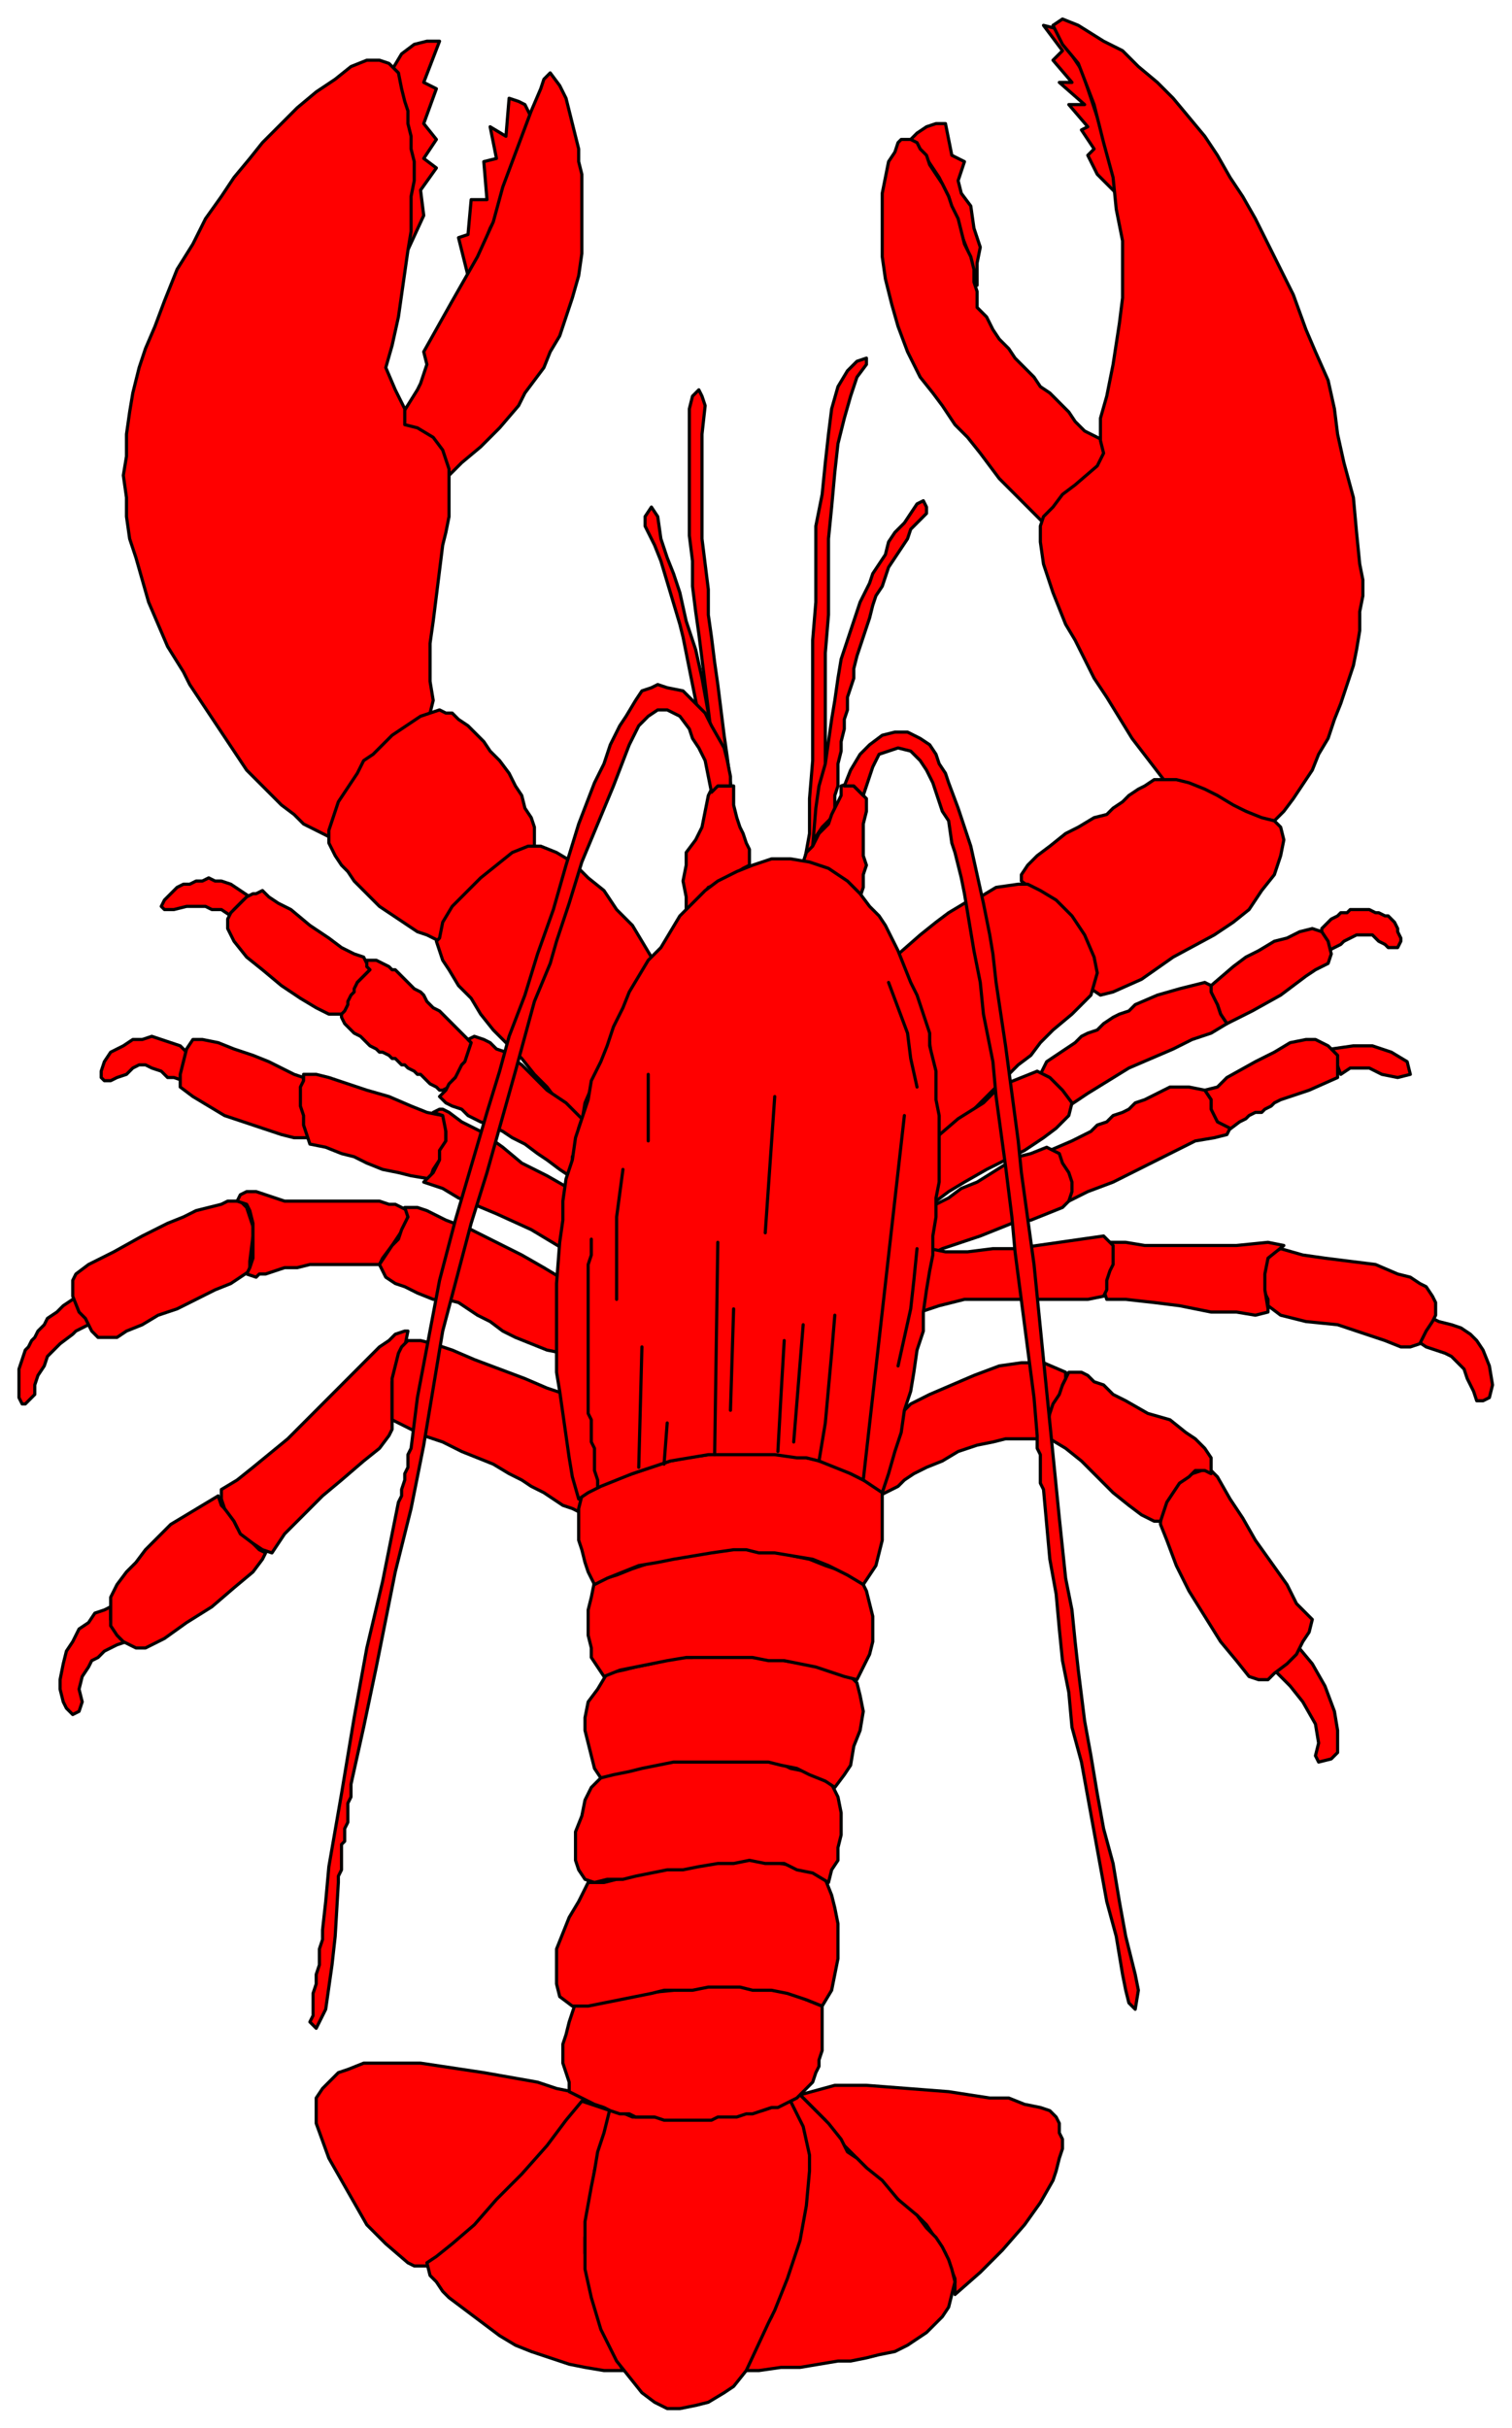
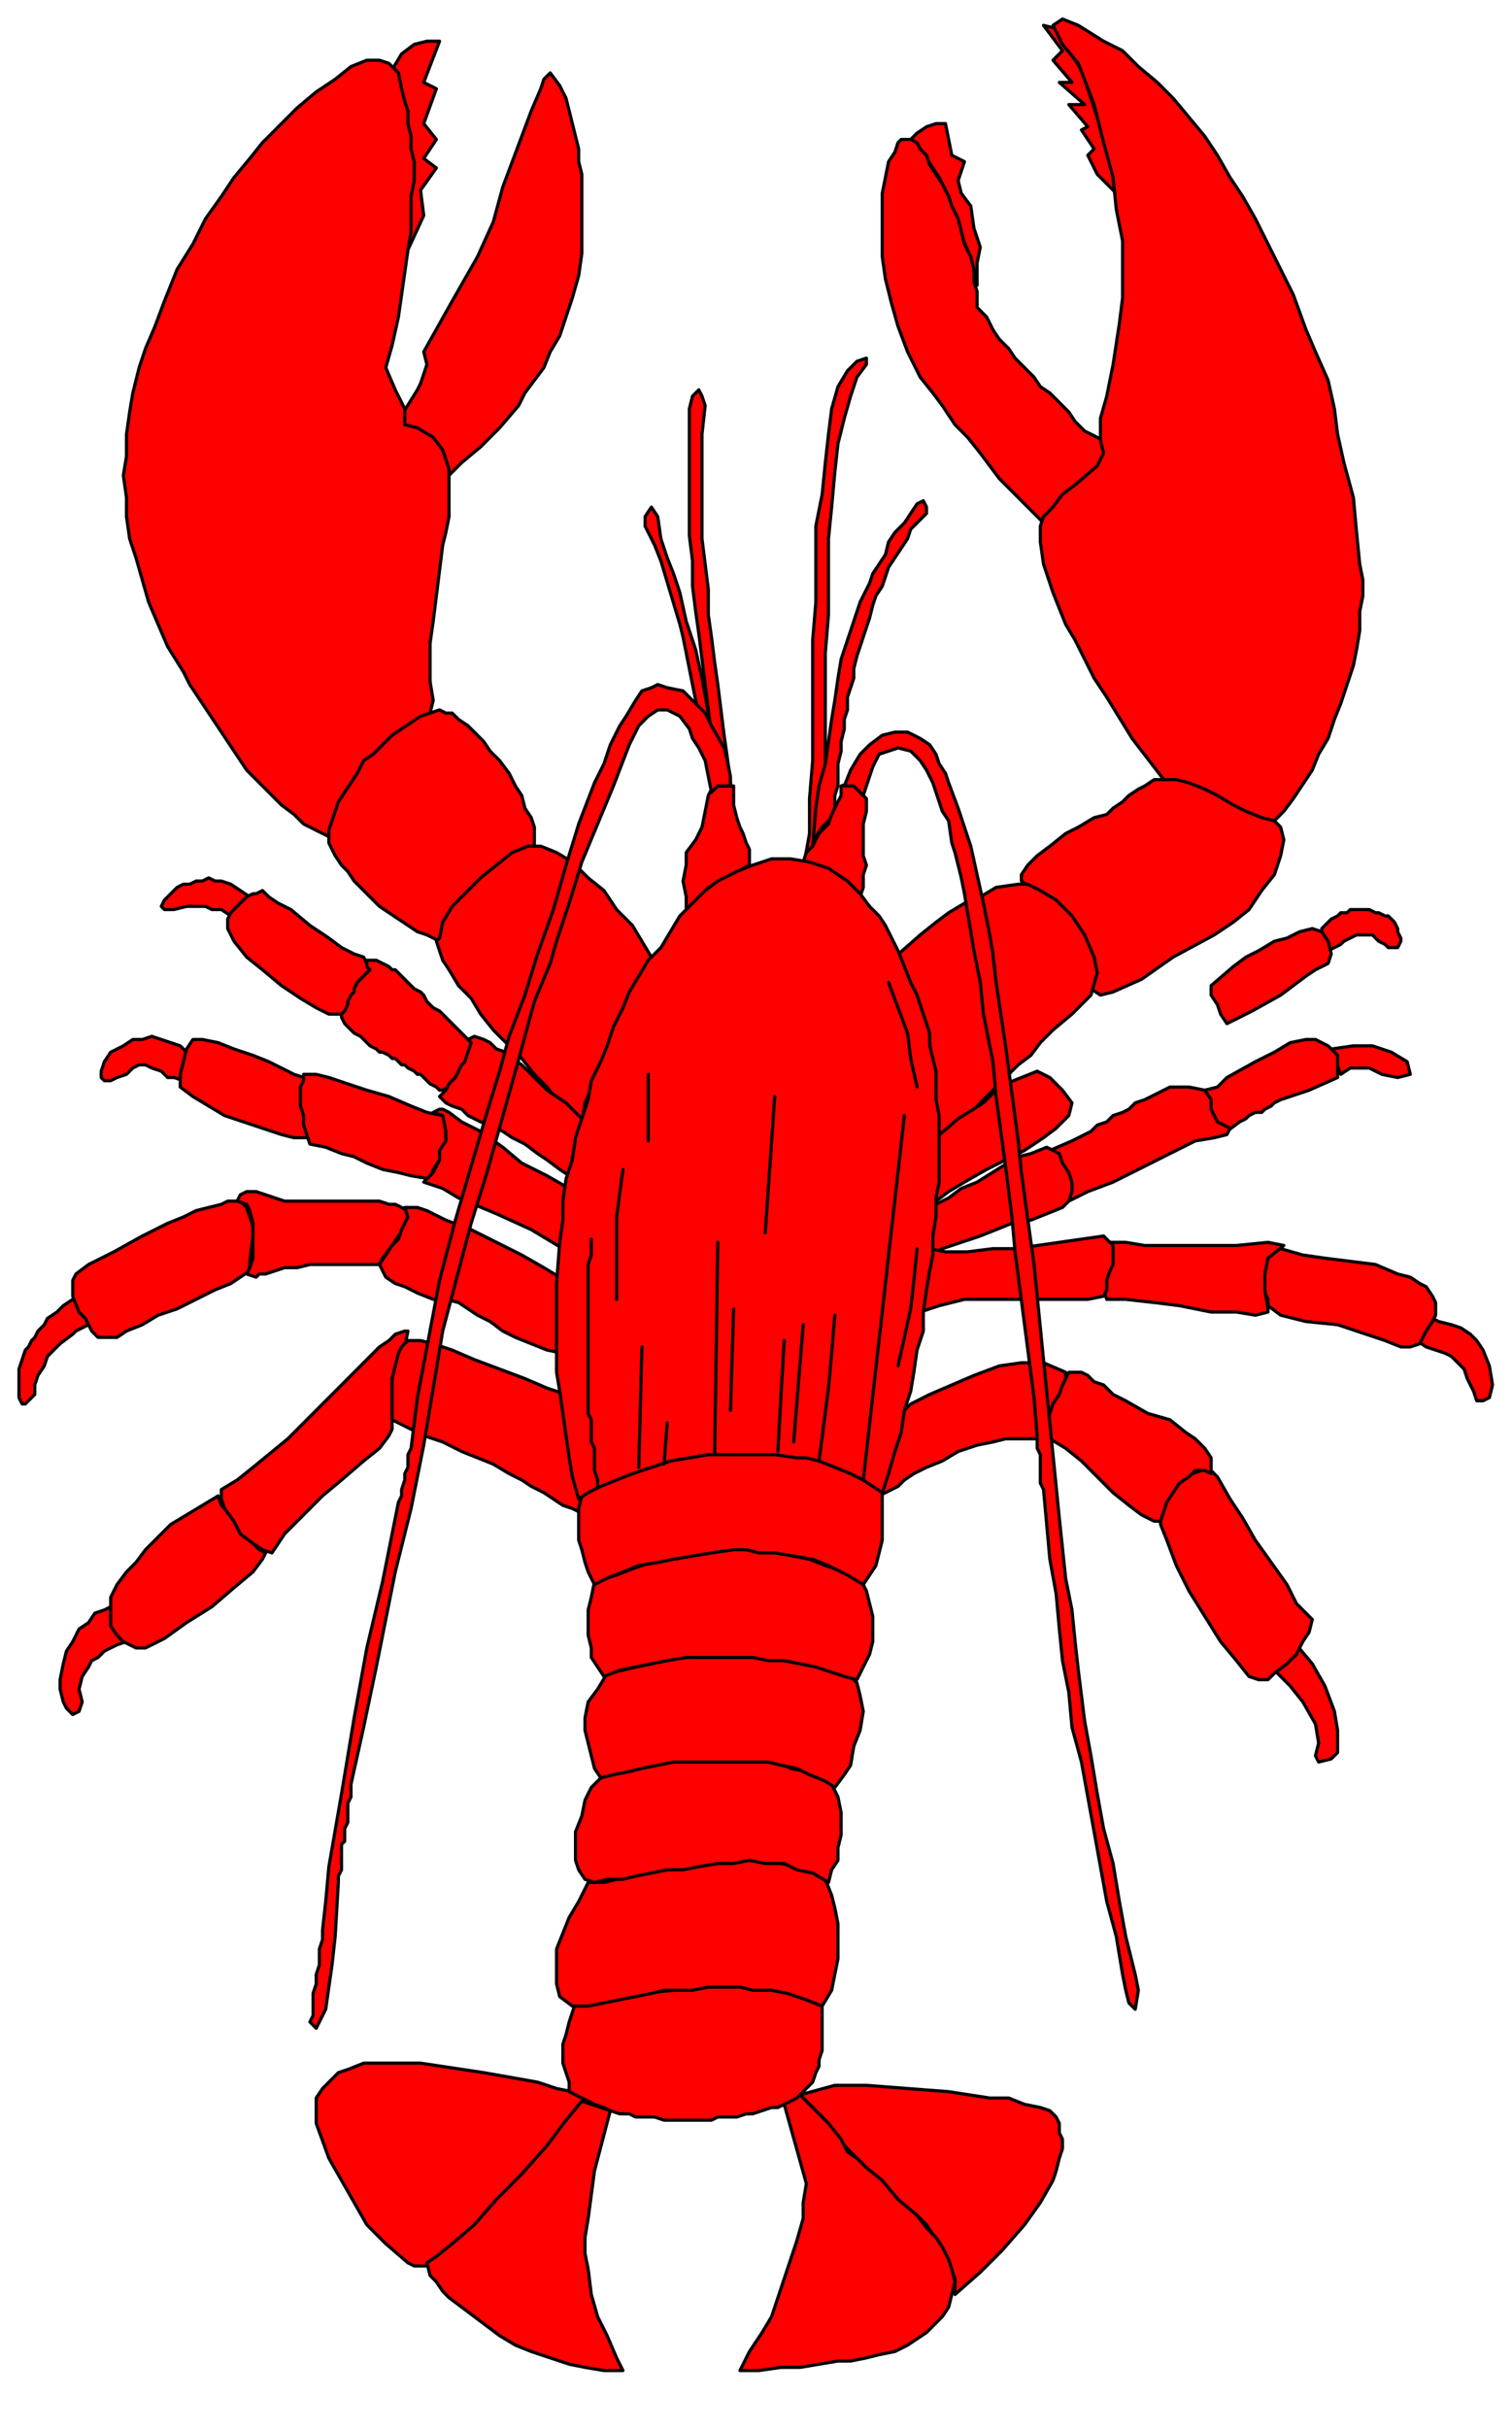
<svg xmlns="http://www.w3.org/2000/svg" xmlns:ns1="http://sodipodi.sourceforge.net/DTD/sodipodi-0.dtd" xmlns:ns2="http://www.inkscape.org/namespaces/inkscape" version="1.0" width="130.605mm" height="209.655mm" id="svg161" ns1:docname="SEAFD004.WMF">
  <ns1:namedview pagecolor="#ffffff" bordercolor="#666666" borderopacity="1" objecttolerance="10" gridtolerance="10" guidetolerance="10" ns2:pageopacity="0" ns2:pageshadow="2" ns2:window-width="640" ns2:window-height="480" id="namedview163" />
  <defs id="defs3">
    <pattern id="WMFhbasepattern" patternUnits="userSpaceOnUse" width="6" height="6" x="0" y="0" />
  </defs>
  <path style="fill:#ff0000;fill-rule:evenodd;fill-opacity:1;stroke:#000000;stroke-width:1.032px;stroke-linecap:round;stroke-linejoin:round;stroke-miterlimit:4;stroke-dasharray:none;stroke-opacity:1;" d="  M 210.6,171.686   L 213.697,177.891   L 215.762,183.063   L 218.859,193.405   L 221.956,203.748   L 222.989,207.885   L 224.021,213.056   L 225.053,218.227   L 226.086,223.399   L 228.15,233.741   L 233.312,262.7   L 237.441,261.666   L 231.247,232.707   L 229.183,221.33   L 227.118,212.022   L 224.021,202.714   L 221.956,193.405   L 219.891,187.2   L 217.827,182.028   L 215.762,175.823   L 214.73,168.583   L 212.665,165.48   L 210.6,168.583   L 210.6,171.686  z " id="path5" />
  <path style="fill:#ff0000;fill-rule:evenodd;fill-opacity:1;stroke:#000000;stroke-width:1.032px;stroke-linecap:round;stroke-linejoin:round;stroke-miterlimit:4;stroke-dasharray:none;stroke-opacity:1;" d="  M 225.053,133.419   L 226.086,129.282   L 228.15,127.213   L 229.183,129.282   L 230.215,132.384   L 229.183,141.693   L 229.183,151.001   L 229.183,159.275   L 229.183,167.549   L 229.183,175.823   L 230.215,184.097   L 231.247,192.371   L 231.247,200.645   L 232.28,207.885   L 233.312,216.159   L 234.344,223.399   L 235.377,231.673   L 236.409,239.947   L 237.441,247.186   L 238.474,255.46   L 239.506,263.734   L 235.377,263.734   L 234.344,255.46   L 233.312,247.186   L 232.28,239.947   L 231.247,231.673   L 230.215,223.399   L 229.183,215.125   L 228.15,206.851   L 227.118,199.611   L 226.086,191.337   L 226.086,183.063   L 225.053,174.789   L 225.053,166.515   L 225.053,158.241   L 225.053,149.967   L 225.053,141.693   L 225.053,133.419  z " id="path7" />
  <path style="fill:#ff0000;fill-rule:evenodd;fill-opacity:1;stroke:#000000;stroke-width:1.032px;stroke-linecap:round;stroke-linejoin:round;stroke-miterlimit:4;stroke-dasharray:none;stroke-opacity:1;" d="  M 279.768,117.905   L 276.671,121.008   L 273.574,126.179   L 271.509,133.419   L 270.477,141.693   L 269.444,151.001   L 268.412,161.343   L 266.347,171.686   L 266.347,184.097   L 266.347,196.508   L 265.315,208.919   L 265.315,221.33   L 265.315,234.775   L 265.315,248.221   L 264.283,260.632   L 264.283,272.008   L 262.218,283.385   L 266.347,286.488   L 267.38,275.111   L 268.412,263.734   L 269.444,251.323   L 269.444,238.912   L 269.444,225.467   L 269.444,213.056   L 270.477,200.645   L 270.477,188.234   L 270.477,175.823   L 271.509,165.48   L 272.542,154.104   L 273.574,144.795   L 275.639,136.521   L 277.703,129.282   L 279.768,123.076   L 282.865,118.939   L 282.865,116.871   L 279.768,117.905  z " id="path9" />
  <path style="fill:#ff0000;fill-rule:evenodd;fill-opacity:1;stroke:#000000;stroke-width:1.032px;stroke-linecap:round;stroke-linejoin:round;stroke-miterlimit:4;stroke-dasharray:none;stroke-opacity:1;" d="  M 299.383,164.446   L 301.447,163.412   L 302.48,165.48   L 302.48,167.549   L 299.383,170.652   L 297.318,172.72   L 296.286,175.823   L 294.221,178.926   L 292.156,182.028   L 290.092,185.131   L 289.059,188.234   L 288.027,191.337   L 285.962,194.44   L 284.93,197.542   L 283.897,201.679   L 282.865,204.782   L 281.833,207.885   L 280.8,210.988   L 279.768,214.09   L 278.736,218.227   L 278.736,221.33   L 277.703,224.433   L 276.671,227.536   L 276.671,231.673   L 275.639,234.775   L 275.639,237.878   L 274.606,242.015   L 274.606,245.118   L 273.574,249.255   L 273.574,252.358   L 273.574,256.495   L 272.542,259.597   L 272.542,263.734   L 271.509,266.837   L 268.412,269.94   L 266.347,273.043   L 265.315,276.145   L 266.347,263.734   L 267.38,256.495   L 269.444,249.255   L 270.477,242.015   L 271.509,234.775   L 272.542,228.57   L 273.574,221.33   L 274.606,215.125   L 276.671,208.919   L 278.736,202.714   L 280.8,196.508   L 283.897,190.303   L 284.93,187.2   L 286.994,184.097   L 289.059,180.994   L 290.092,176.857   L 292.156,173.754   L 295.253,170.652   L 297.318,167.549   L 299.383,164.446  z " id="path11" />
  <path style="fill:#ff0000;fill-rule:evenodd;fill-opacity:1;stroke:#000000;stroke-width:1.032px;stroke-linecap:round;stroke-linejoin:round;stroke-miterlimit:4;stroke-dasharray:none;stroke-opacity:1;" d="  M 244.668,282.351   L 244.668,280.283   L 244.668,277.18   L 243.636,275.111   L 242.603,272.008   L 241.571,269.94   L 240.539,266.837   L 239.506,262.7   L 239.506,256.495   L 237.441,256.495   L 234.344,256.495   L 232.28,257.529   L 231.247,259.597   L 230.215,264.769   L 229.183,269.94   L 227.118,274.077   L 224.021,278.214   L 224.021,282.351   L 222.989,287.522   L 224.021,292.694   L 224.021,296.831   L 227.118,294.762   L 229.183,292.694   L 231.247,289.591   L 234.344,288.557   L 237.441,286.488   L 239.506,285.454   L 242.603,283.385   L 244.668,282.351  z " id="path13" />
  <path style="fill:#ff0000;fill-rule:evenodd;fill-opacity:1;stroke:#000000;stroke-width:1.032px;stroke-linecap:round;stroke-linejoin:round;stroke-miterlimit:4;stroke-dasharray:none;stroke-opacity:1;" d="  M 280.8,292.694   L 281.833,289.591   L 281.833,285.454   L 282.865,282.351   L 281.833,279.248   L 281.833,274.077   L 281.833,268.906   L 282.865,264.769   L 282.865,262.7   L 282.865,260.632   L 280.8,258.563   L 278.736,256.495   L 277.703,255.46   L 274.606,256.495   L 274.606,259.597   L 273.574,261.666   L 271.509,265.803   L 270.477,268.906   L 267.38,272.008   L 265.315,276.145   L 263.25,278.214   L 262.218,281.317   L 268.412,283.385   L 272.542,285.454   L 276.671,288.557   L 280.8,292.694  z " id="path15" />
  <path style="fill:#ff0000;fill-rule:evenodd;fill-opacity:1;stroke:#000000;stroke-width:1.032px;stroke-linecap:round;stroke-linejoin:round;stroke-miterlimit:4;stroke-dasharray:none;stroke-opacity:1;" d="  M 132.141,83.774   L 138.335,70.329   L 137.303,62.055   L 142.465,54.815   L 138.335,51.713   L 142.465,45.507   L 138.335,40.336   L 142.465,28.959   L 138.335,26.891   L 143.497,13.445   L 139.368,13.445   L 135.238,14.48   L 131.109,17.582   L 128.012,22.754   L 130.077,31.028   L 132.141,39.302   L 133.174,47.576   L 134.206,54.815   L 134.206,62.055   L 133.174,69.295   L 133.174,76.535   L 132.141,83.774  z " id="path17" />
-   <path style="fill:#ff0000;fill-rule:evenodd;fill-opacity:1;stroke:#000000;stroke-width:1.032px;stroke-linecap:round;stroke-linejoin:round;stroke-miterlimit:4;stroke-dasharray:none;stroke-opacity:1;" d="  M 173.436,38.267   L 172.403,36.199   L 171.371,34.13   L 169.306,33.096   L 166.209,32.062   L 165.177,44.473   L 160.015,41.37   L 162.08,51.713   L 157.95,52.747   L 158.983,65.158   L 153.821,65.158   L 152.788,76.535   L 149.691,77.569   L 152.788,89.98   L 156.918,82.74   L 160.015,74.466   L 164.144,67.226   L 166.209,59.987   L 169.306,52.747   L 170.338,46.541   L 172.403,41.37   L 173.436,38.267  z " id="path19" />
  <path style="fill:#ff0000;fill-rule:evenodd;fill-opacity:1;stroke:#000000;stroke-width:1.032px;stroke-linecap:round;stroke-linejoin:round;stroke-miterlimit:4;stroke-dasharray:none;stroke-opacity:1;" d="  M 188.921,89.98   L 189.953,82.74   L 189.953,75.5   L 189.953,68.261   L 189.953,61.021   L 189.953,56.884   L 188.921,52.747   L 188.921,48.61   L 187.888,44.473   L 186.856,40.336   L 185.824,36.199   L 184.791,32.062   L 182.727,27.925   L 179.63,23.788   L 177.565,25.856   L 176.533,28.959   L 173.436,36.199   L 170.338,44.473   L 167.241,52.747   L 164.144,61.021   L 161.047,72.398   L 155.886,83.774   L 147.627,98.254   L 138.335,114.802   L 139.368,118.939   L 138.335,122.042   L 137.303,125.145   L 136.271,127.213   L 131.109,135.487   L 131.109,137.556   L 133.174,139.624   L 135.238,140.658   L 138.335,141.693   L 140.4,144.795   L 143.497,148.932   L 145.562,156.172   L 150.724,151.001   L 156.918,145.83   L 163.112,139.624   L 169.306,132.384   L 171.371,128.247   L 174.468,124.11   L 177.565,119.973   L 179.63,114.802   L 182.727,109.631   L 184.791,103.425   L 186.856,97.22   L 188.921,89.98  z " id="path21" />
  <path style="fill:#ff0000;fill-rule:evenodd;fill-opacity:1;stroke:#000000;stroke-width:1.032px;stroke-linecap:round;stroke-linejoin:round;stroke-miterlimit:4;stroke-dasharray:none;stroke-opacity:1;" d="  M 130.077,103.425   L 131.109,96.186   L 132.141,88.946   L 133.174,81.706   L 134.206,75.5   L 134.206,69.295   L 134.206,64.124   L 135.238,58.952   L 135.238,52.747   L 134.206,48.61   L 134.206,44.473   L 133.174,40.336   L 133.174,36.199   L 132.141,33.096   L 131.109,28.959   L 130.077,23.788   L 126.98,20.685   L 123.883,19.651   L 119.753,19.651   L 114.591,21.719   L 109.43,25.856   L 103.235,29.993   L 97.041,35.165   L 90.847,41.37   L 85.685,46.541   L 81.556,51.713   L 76.394,57.918   L 72.265,64.124   L 67.103,71.363   L 62.974,79.637   L 57.812,87.911   L 53.682,98.254   L 50.585,106.528   L 47.488,113.768   L 45.424,119.973   L 43.359,128.247   L 42.327,134.453   L 41.294,141.693   L 41.294,148.932   L 40.262,155.138   L 41.294,162.378   L 41.294,168.583   L 42.327,175.823   L 44.391,182.028   L 46.456,189.268   L 48.521,196.508   L 51.618,203.748   L 54.715,210.988   L 59.877,219.262   L 61.941,223.399   L 68.135,232.707   L 74.33,242.015   L 80.524,251.323   L 84.653,255.46   L 87.75,258.563   L 91.88,262.7   L 96.009,265.803   L 99.106,268.906   L 103.235,270.974   L 107.365,273.043   L 108.397,269.94   L 109.43,266.837   L 111.494,262.7   L 113.559,259.597   L 115.624,256.495   L 117.688,252.358   L 120.785,249.255   L 125.947,243.049   L 132.141,238.912   L 136.271,234.775   L 140.4,232.707   L 141.433,228.57   L 140.4,222.364   L 140.4,217.193   L 140.4,209.953   L 141.433,202.714   L 142.465,194.44   L 143.497,186.166   L 144.53,177.891   L 145.562,173.754   L 146.594,168.583   L 146.594,162.378   L 146.594,156.172   L 146.594,153.069   L 144.53,146.864   L 141.433,142.727   L 136.271,139.624   L 132.141,138.59   L 132.141,133.419   L 129.044,127.213   L 125.947,119.973   L 128.012,112.734   L 130.077,103.425  z " id="path23" />
  <path style="fill:#ff0000;fill-rule:evenodd;fill-opacity:1;stroke:#000000;stroke-width:1.032px;stroke-linecap:round;stroke-linejoin:round;stroke-miterlimit:4;stroke-dasharray:none;stroke-opacity:1;" d="  M 174.468,276.145   L 174.468,273.043   L 174.468,269.94   L 173.436,266.837   L 171.371,263.734   L 170.338,259.597   L 168.274,256.495   L 166.209,252.358   L 163.112,248.221   L 160.015,245.118   L 157.95,242.015   L 154.853,238.912   L 152.788,236.844   L 149.691,234.775   L 147.627,232.707   L 145.562,232.707   L 143.497,231.673   L 140.4,232.707   L 137.303,233.741   L 134.206,235.81   L 131.109,237.878   L 128.012,239.947   L 124.915,243.049   L 121.818,246.152   L 118.721,248.221   L 116.656,252.358   L 114.591,255.46   L 112.527,258.563   L 110.462,261.666   L 109.43,264.769   L 108.397,267.871   L 107.365,270.974   L 107.365,273.043   L 107.365,275.111   L 108.397,277.18   L 109.43,279.248   L 111.494,282.351   L 113.559,284.42   L 115.624,287.522   L 118.721,290.625   L 120.785,292.694   L 123.883,295.796   L 126.98,297.865   L 130.077,299.933   L 133.174,302.002   L 136.271,304.07   L 139.368,305.105   L 141.433,306.139   L 143.497,307.173   L 145.562,302.002   L 148.659,297.865   L 152.788,292.694   L 155.886,288.557   L 161.047,284.42   L 165.177,280.283   L 170.338,278.214   L 174.468,276.145  z " id="path25" />
  <path style="fill:#ff0000;fill-rule:evenodd;fill-opacity:1;stroke:#000000;stroke-width:1.032px;stroke-linecap:round;stroke-linejoin:round;stroke-miterlimit:4;stroke-dasharray:none;stroke-opacity:1;" d="  M 212.665,312.344   L 209.568,307.173   L 206.471,302.002   L 201.309,296.831   L 197.18,290.625   L 192.018,286.488   L 186.856,281.317   L 181.694,278.214   L 176.533,276.145   L 172.403,276.145   L 167.241,278.214   L 162.08,282.351   L 156.918,286.488   L 151.756,291.659   L 147.627,295.796   L 144.53,300.968   L 143.497,306.139   L 142.465,307.173   L 143.497,310.276   L 144.53,313.379   L 146.594,316.481   L 149.691,321.653   L 153.821,325.79   L 156.918,330.961   L 161.047,336.132   L 166.209,341.303   L 170.338,345.44   L 174.468,350.612   L 178.597,354.749   L 181.694,358.886   L 184.791,361.988   L 187.888,365.091   L 189.953,366.125   L 190.986,359.92   L 194.083,352.68   L 197.18,345.44   L 201.309,337.166   L 204.406,329.927   L 207.503,322.687   L 210.6,316.481   L 212.665,312.344  z " id="path27" />
  <path style="fill:#ff0000;fill-rule:evenodd;fill-opacity:1;stroke:#000000;stroke-width:1.032px;stroke-linecap:round;stroke-linejoin:round;stroke-miterlimit:4;stroke-dasharray:none;stroke-opacity:1;" d="  M 81.556,292.694   L 78.459,290.625   L 75.362,288.557   L 72.265,287.522   L 70.2,287.522   L 68.135,286.488   L 66.071,287.522   L 64.006,287.522   L 61.941,288.557   L 59.877,288.557   L 57.812,289.591   L 56.779,290.625   L 53.682,293.728   L 52.65,295.796   L 53.682,296.831   L 56.779,296.831   L 60.909,295.796   L 64.006,295.796   L 67.103,295.796   L 69.168,296.831   L 71.232,296.831   L 72.265,296.831   L 75.362,298.899   L 76.394,296.831   L 78.459,294.762   L 79.491,293.728   L 81.556,292.694  z " id="path29" />
  <path style="fill:#ff0000;fill-rule:evenodd;fill-opacity:1;stroke:#000000;stroke-width:1.032px;stroke-linecap:round;stroke-linejoin:round;stroke-miterlimit:4;stroke-dasharray:none;stroke-opacity:1;" d="  M 85.685,290.625   L 83.621,291.659   L 82.588,291.659   L 80.524,292.694   L 78.459,294.762   L 77.427,295.796   L 75.362,297.865   L 74.33,299.933   L 74.33,303.036   L 75.362,305.105   L 76.394,307.173   L 80.524,312.344   L 85.685,316.481   L 91.88,321.653   L 98.074,325.79   L 103.235,328.892   L 107.365,330.961   L 109.43,330.961   L 112.527,330.961   L 113.559,328.892   L 114.591,325.79   L 115.624,323.721   L 116.656,320.618   L 118.721,318.55   L 120.785,316.481   L 119.753,314.413   L 118.721,312.344   L 115.624,311.31   L 111.494,309.242   L 107.365,306.139   L 101.171,302.002   L 94.977,296.831   L 92.912,295.796   L 90.847,294.762   L 87.75,292.694   L 85.685,290.625  z " id="path31" />
  <path style="fill:#ff0000;fill-rule:evenodd;fill-opacity:1;stroke:#000000;stroke-width:1.032px;stroke-linecap:round;stroke-linejoin:round;stroke-miterlimit:4;stroke-dasharray:none;stroke-opacity:1;" d="  M 153.821,340.269   L 152.788,339.235   L 151.756,338.201   L 149.691,336.132   L 148.659,335.098   L 147.627,334.064   L 146.594,333.029   L 145.562,331.995   L 144.53,330.961   L 143.497,329.927   L 141.433,328.892   L 140.4,327.858   L 139.368,326.824   L 138.335,324.755   L 137.303,323.721   L 135.238,322.687   L 134.206,321.653   L 133.174,320.618   L 132.141,319.584   L 131.109,318.55   L 130.077,317.516   L 129.044,316.481   L 128.012,316.481   L 126.98,315.447   L 124.915,314.413   L 122.85,313.379   L 120.785,313.379   L 119.753,313.379   L 119.753,315.447   L 120.785,316.481   L 119.753,317.516   L 118.721,318.55   L 116.656,320.618   L 115.624,322.687   L 115.624,323.721   L 114.591,324.755   L 113.559,326.824   L 113.559,327.858   L 112.527,329.927   L 111.494,330.961   L 111.494,331.995   L 112.527,334.064   L 114.591,336.132   L 115.624,337.166   L 117.688,338.201   L 118.721,339.235   L 120.785,341.303   L 122.85,342.338   L 123.883,343.372   L 124.915,343.372   L 126.98,344.406   L 128.012,345.44   L 129.044,345.44   L 130.077,346.475   L 131.109,347.509   L 132.141,347.509   L 133.174,348.543   L 135.238,349.577   L 136.271,350.612   L 137.303,350.612   L 138.335,351.646   L 140.4,353.714   L 142.465,354.749   L 143.497,355.783   L 144.53,355.783   L 146.594,354.749   L 147.627,352.68   L 148.659,351.646   L 149.691,350.612   L 150.724,348.543   L 151.756,347.509   L 152.788,345.44   L 152.788,344.406   L 153.821,343.372   L 153.821,342.338   L 154.853,340.269   L 153.821,340.269  z " id="path33" />
  <path style="fill:#ff0000;fill-rule:evenodd;fill-opacity:1;stroke:#000000;stroke-width:1.032px;stroke-linecap:round;stroke-linejoin:round;stroke-miterlimit:4;stroke-dasharray:none;stroke-opacity:1;" d="  M 152.788,339.235   L 154.853,338.201   L 157.95,339.235   L 160.015,340.269   L 162.08,342.338   L 165.177,343.372   L 167.241,345.44   L 170.338,347.509   L 173.436,350.612   L 175.5,352.68   L 178.597,355.783   L 181.694,357.851   L 184.791,359.92   L 187.888,363.023   L 189.953,365.091   L 188.921,368.194   L 188.921,370.262   L 187.888,373.365   L 187.888,375.434   L 186.856,377.502   L 186.856,379.571   L 186.856,381.639   L 185.824,383.708   L 182.727,381.639   L 178.597,378.537   L 175.5,376.468   L 171.371,373.365   L 167.241,371.297   L 164.144,369.228   L 160.015,367.16   L 156.918,366.125   L 152.788,364.057   L 150.724,361.988   L 147.627,360.954   L 145.562,359.92   L 143.497,357.851   L 145.562,355.783   L 146.594,353.714   L 148.659,351.646   L 150.724,347.509   L 151.756,346.475   L 152.788,343.372   L 153.821,340.269   L 152.788,339.235  z " id="path35" />
  <path style="fill:#ff0000;fill-rule:evenodd;fill-opacity:1;stroke:#000000;stroke-width:1.032px;stroke-linecap:round;stroke-linejoin:round;stroke-miterlimit:4;stroke-dasharray:none;stroke-opacity:1;" d="  M 60.909,343.372   L 58.844,341.303   L 55.747,340.269   L 52.65,339.235   L 49.553,338.201   L 46.456,339.235   L 43.359,339.235   L 40.262,341.303   L 36.132,343.372   L 34.068,346.475   L 33.035,349.577   L 33.035,351.646   L 34.068,352.68   L 36.132,352.68   L 38.197,351.646   L 41.294,350.612   L 43.359,348.543   L 45.424,347.509   L 47.488,347.509   L 49.553,348.543   L 52.65,349.577   L 54.715,351.646   L 56.779,351.646   L 59.877,352.68   L 60.909,343.372  z " id="path37" />
  <path style="fill:#ff0000;fill-rule:evenodd;fill-opacity:1;stroke:#000000;stroke-width:1.032px;stroke-linecap:round;stroke-linejoin:round;stroke-miterlimit:4;stroke-dasharray:none;stroke-opacity:1;" d="  M 99.106,351.646   L 96.009,350.612   L 91.88,348.543   L 87.75,346.475   L 82.588,344.406   L 76.394,342.338   L 71.232,340.269   L 66.071,339.235   L 62.974,339.235   L 60.909,342.338   L 59.877,346.475   L 58.844,350.612   L 58.844,354.749   L 62.974,357.851   L 68.135,360.954   L 73.297,364.057   L 79.491,366.125   L 85.685,368.194   L 91.88,370.262   L 96.009,371.297   L 101.171,371.297   L 100.138,368.194   L 99.106,361.988   L 99.106,355.783   L 99.106,351.646  z " id="path39" />
  <path style="fill:#ff0000;fill-rule:evenodd;fill-opacity:1;stroke:#000000;stroke-width:1.032px;stroke-linecap:round;stroke-linejoin:round;stroke-miterlimit:4;stroke-dasharray:none;stroke-opacity:1;" d="  M 144.53,364.057   L 139.368,363.023   L 134.206,360.954   L 126.98,357.851   L 119.753,355.783   L 113.559,353.714   L 107.365,351.646   L 103.235,350.612   L 99.106,350.612   L 99.106,352.68   L 98.074,354.749   L 98.074,357.851   L 98.074,360.954   L 99.106,364.057   L 99.106,367.16   L 100.138,370.262   L 101.171,373.365   L 106.332,374.399   L 111.494,376.468   L 115.624,377.502   L 119.753,379.571   L 124.915,381.639   L 130.077,382.674   L 134.206,383.708   L 140.4,384.742   L 141.433,381.639   L 143.497,378.537   L 144.53,375.434   L 145.562,373.365   L 145.562,370.262   L 145.562,367.16   L 145.562,366.125   L 144.53,364.057  z " id="path41" />
  <path style="fill:#ff0000;fill-rule:evenodd;fill-opacity:1;stroke:#000000;stroke-width:1.032px;stroke-linecap:round;stroke-linejoin:round;stroke-miterlimit:4;stroke-dasharray:none;stroke-opacity:1;" d="  M 144.53,364.057   L 141.433,363.023   L 143.497,361.988   L 144.53,361.988   L 146.594,363.023   L 150.724,366.125   L 156.918,369.228   L 164.144,374.399   L 170.338,379.571   L 178.597,383.708   L 185.824,387.845   L 184.791,393.016   L 184.791,398.187   L 183.759,402.324   L 183.759,407.496   L 173.436,401.29   L 162.08,396.119   L 149.691,390.948   L 144.53,387.845   L 138.335,385.776   L 141.433,382.674   L 143.497,378.537   L 143.497,375.434   L 145.562,372.331   L 145.562,369.228   L 144.53,364.057  z " id="path43" />
  <path style="fill:#ff0000;fill-rule:evenodd;fill-opacity:1;stroke:#000000;stroke-width:1.032px;stroke-linecap:round;stroke-linejoin:round;stroke-miterlimit:4;stroke-dasharray:none;stroke-opacity:1;" d="  M 25.809,423.009   L 23.744,424.044   L 20.647,426.112   L 18.582,428.181   L 15.485,430.249   L 14.453,432.318   L 12.388,434.386   L 11.356,436.455   L 10.324,437.489   L 9.291,439.557   L 8.259,440.592   L 7.226,443.694   L 6.194,446.797   L 6.194,448.866   L 6.194,450.934   L 6.194,453.003   L 6.194,456.105   L 7.226,458.174   L 8.259,458.174   L 11.356,455.071   L 11.356,451.968   L 12.388,448.866   L 14.453,445.763   L 15.485,442.66   L 17.55,440.592   L 19.615,438.523   L 23.744,435.42   L 24.777,434.386   L 26.841,433.352   L 28.906,432.318   L 30.971,431.283   L 29.938,429.215   L 28.906,427.146   L 27.874,425.078   L 25.809,423.009  z " id="path45" />
  <path style="fill:#ff0000;fill-rule:evenodd;fill-opacity:1;stroke:#000000;stroke-width:1.032px;stroke-linecap:round;stroke-linejoin:round;stroke-miterlimit:4;stroke-dasharray:none;stroke-opacity:1;" d="  M 81.556,414.735   L 81.556,411.633   L 82.588,403.359   L 82.588,400.256   L 81.556,397.153   L 80.524,394.05   L 78.459,391.982   L 77.427,391.982   L 74.33,391.982   L 72.265,393.016   L 68.135,394.05   L 64.006,395.085   L 59.877,397.153   L 54.715,399.222   L 46.456,403.359   L 37.165,408.53   L 28.906,412.667   L 24.777,415.77   L 23.744,417.838   L 23.744,419.907   L 23.744,421.975   L 23.744,423.009   L 25.809,428.181   L 27.874,430.249   L 28.906,432.318   L 29.938,434.386   L 32.003,436.455   L 34.068,436.455   L 38.197,436.455   L 41.294,434.386   L 46.456,432.318   L 51.618,429.215   L 57.812,427.146   L 64.006,424.044   L 70.2,420.941   L 75.362,418.872   L 78.459,416.804   L 81.556,414.735  z " id="path47" />
  <path style="fill:#ff0000;fill-rule:evenodd;fill-opacity:1;stroke:#000000;stroke-width:1.032px;stroke-linecap:round;stroke-linejoin:round;stroke-miterlimit:4;stroke-dasharray:none;stroke-opacity:1;" d="  M 123.883,412.667   L 124.915,410.598   L 128.012,406.461   L 130.077,403.359   L 132.141,400.256   L 133.174,397.153   L 133.174,395.085   L 129.044,393.016   L 126.98,393.016   L 123.883,391.982   L 115.624,391.982   L 111.494,391.982   L 106.332,391.982   L 101.171,391.982   L 96.009,391.982   L 92.912,391.982   L 89.815,390.948   L 86.718,389.913   L 83.621,388.879   L 80.524,388.879   L 78.459,389.913   L 77.427,391.982   L 80.524,393.016   L 81.556,395.085   L 82.588,399.222   L 82.588,400.256   L 82.588,406.461   L 82.588,410.598   L 81.556,413.701   L 80.524,415.77   L 83.621,416.804   L 84.653,415.77   L 86.718,415.77   L 89.815,414.735   L 92.912,413.701   L 97.041,413.701   L 101.171,412.667   L 106.332,412.667   L 111.494,412.667   L 117.688,412.667   L 123.883,412.667  z " id="path49" />
  <path style="fill:#ff0000;fill-rule:evenodd;fill-opacity:1;stroke:#000000;stroke-width:1.032px;stroke-linecap:round;stroke-linejoin:round;stroke-miterlimit:4;stroke-dasharray:none;stroke-opacity:1;" d="  M 132.141,394.05   L 133.174,397.153   L 132.141,399.222   L 131.109,401.29   L 130.077,404.393   L 128.012,406.461   L 125.947,409.564   L 123.883,412.667   L 125.947,416.804   L 129.044,418.872   L 132.141,419.907   L 136.271,421.975   L 141.433,424.044   L 145.562,424.044   L 149.691,425.078   L 152.788,427.146   L 155.886,429.215   L 160.015,431.283   L 164.144,434.386   L 168.274,436.455   L 173.436,438.523   L 178.597,440.592   L 183.759,441.626   L 183.759,438.523   L 182.727,435.42   L 182.727,432.318   L 182.727,429.215   L 182.727,426.112   L 182.727,423.009   L 182.727,419.907   L 182.727,416.804   L 177.565,413.701   L 170.338,409.564   L 162.08,405.427   L 153.821,401.29   L 145.562,398.187   L 139.368,395.085   L 136.271,394.05   L 134.206,394.05   L 132.141,394.05  z " id="path51" />
  <path style="fill:#ff0000;fill-rule:evenodd;fill-opacity:1;stroke:#000000;stroke-width:1.032px;stroke-linecap:round;stroke-linejoin:round;stroke-miterlimit:4;stroke-dasharray:none;stroke-opacity:1;" d="  M 36.132,524.366   L 34.068,525.4   L 30.971,526.435   L 28.906,529.537   L 25.809,531.606   L 23.744,535.743   L 21.679,538.846   L 20.647,542.983   L 19.615,548.154   L 19.615,551.257   L 20.647,555.394   L 21.679,557.462   L 23.744,559.531   L 25.809,558.496   L 26.841,555.394   L 25.809,551.257   L 26.841,547.12   L 28.906,544.017   L 29.938,541.948   L 32.003,540.914   L 34.068,538.846   L 36.132,537.811   L 38.197,536.777   L 41.294,535.743   L 39.229,534.709   L 37.165,531.606   L 36.132,528.503   L 36.132,525.4   L 36.132,524.366  z " id="path53" />
  <path style="fill:#ff0000;fill-rule:evenodd;fill-opacity:1;stroke:#000000;stroke-width:1.032px;stroke-linecap:round;stroke-linejoin:round;stroke-miterlimit:4;stroke-dasharray:none;stroke-opacity:1;" d="  M 44.391,537.811   L 47.488,537.811   L 53.682,534.709   L 60.909,529.537   L 69.168,524.366   L 76.394,518.161   L 82.588,512.989   L 85.685,508.852   L 86.718,506.784   L 84.653,505.75   L 82.588,503.681   L 80.524,501.613   L 77.427,498.51   L 76.394,496.441   L 74.33,493.339   L 72.265,491.27   L 71.232,488.167   L 66.071,491.27   L 60.909,494.373   L 55.747,497.476   L 51.618,501.613   L 47.488,505.75   L 44.391,509.887   L 41.294,512.989   L 38.197,517.126   L 37.165,519.195   L 36.132,521.263   L 36.132,524.366   L 36.132,527.469   L 36.132,530.572   L 38.197,533.674   L 40.262,535.743   L 44.391,537.811  z " id="path55" />
  <path style="fill:#ff0000;fill-rule:evenodd;fill-opacity:1;stroke:#000000;stroke-width:1.032px;stroke-linecap:round;stroke-linejoin:round;stroke-miterlimit:4;stroke-dasharray:none;stroke-opacity:1;" d="  M 128.012,464.379   L 128.012,466.448   L 126.98,468.517   L 123.883,472.654   L 118.721,476.791   L 111.494,482.996   L 105.3,488.167   L 99.106,494.373   L 96.009,497.476   L 92.912,500.578   L 90.847,503.681   L 88.782,506.784   L 85.685,505.75   L 82.588,503.681   L 78.459,500.578   L 76.394,496.441   L 73.297,492.304   L 72.265,489.202   L 72.265,486.099   L 77.427,482.996   L 82.588,478.859   L 93.944,469.551   L 103.235,460.242   L 112.527,450.934   L 120.785,442.66   L 123.883,439.557   L 126.98,437.489   L 129.044,435.42   L 132.141,434.386   L 133.174,434.386   L 132.141,439.557   L 130.077,443.694   L 129.044,446.797   L 128.012,450.934   L 128.012,455.071   L 128.012,458.174   L 128.012,462.311   L 128.012,464.379  z " id="path57" />
  <path style="fill:#ff0000;fill-rule:evenodd;fill-opacity:1;stroke:#000000;stroke-width:1.032px;stroke-linecap:round;stroke-linejoin:round;stroke-miterlimit:4;stroke-dasharray:none;stroke-opacity:1;" d="  M 189.953,488.167   L 188.921,480.928   L 187.888,474.722   L 186.856,468.517   L 185.824,463.345   L 184.791,458.174   L 184.791,455.071   L 178.597,453.003   L 171.371,449.9   L 163.112,446.797   L 154.853,443.694   L 147.627,440.592   L 141.433,438.523   L 137.303,437.489   L 134.206,437.489   L 133.174,437.489   L 131.109,439.557   L 130.077,441.626   L 129.044,445.763   L 128.012,449.9   L 128.012,455.071   L 128.012,460.242   L 128.012,463.345   L 130.077,464.379   L 134.206,466.448   L 138.335,468.517   L 144.53,470.585   L 150.724,473.688   L 155.886,475.756   L 161.047,477.825   L 166.209,480.928   L 170.338,482.996   L 173.436,485.065   L 177.565,487.133   L 180.662,489.202   L 183.759,491.27   L 186.856,492.304   L 188.921,493.339   L 189.953,488.167  z " id="path59" />
  <path style="fill:#ff0000;fill-rule:evenodd;fill-opacity:1;stroke:#000000;stroke-width:1.032px;stroke-linecap:round;stroke-linejoin:round;stroke-miterlimit:4;stroke-dasharray:none;stroke-opacity:1;" d="  M 318.997,93.083   L 318.997,85.843   L 320.03,80.672   L 317.965,74.466   L 316.933,67.226   L 313.836,63.089   L 312.803,58.952   L 314.868,52.747   L 310.739,50.678   L 308.674,40.336   L 305.577,40.336   L 302.48,41.37   L 299.383,43.439   L 297.318,45.507   L 302.48,51.713   L 306.609,57.918   L 309.706,64.124   L 311.771,71.363   L 313.836,76.535   L 315.9,81.706   L 316.933,87.911   L 318.997,93.083  z " id="path61" />
  <path style="fill:#ff0000;fill-rule:evenodd;fill-opacity:1;stroke:#000000;stroke-width:1.032px;stroke-linecap:round;stroke-linejoin:round;stroke-miterlimit:4;stroke-dasharray:none;stroke-opacity:1;" d="  M 351,19.651   L 348.936,16.548   L 346.871,13.445   L 344.806,9.308   L 340.677,8.274   L 346.871,16.548   L 343.774,19.651   L 349.968,26.891   L 345.839,26.891   L 354.098,34.13   L 348.936,34.13   L 355.13,41.37   L 353.065,42.404   L 357.195,48.61   L 355.13,50.678   L 358.227,56.884   L 365.453,64.124   L 362.356,51.713   L 358.227,38.267   L 355.13,28.959   L 353.065,22.754   L 351,19.651  z " id="path63" />
  <path style="fill:#ff0000;fill-rule:evenodd;fill-opacity:1;stroke:#000000;stroke-width:1.032px;stroke-linecap:round;stroke-linejoin:round;stroke-miterlimit:4;stroke-dasharray:none;stroke-opacity:1;" d="  M 318.997,100.323   L 318.997,98.254   L 318.997,95.151   L 317.965,92.048   L 317.965,87.911   L 316.933,83.774   L 314.868,79.637   L 313.836,75.5   L 312.803,71.363   L 310.739,67.226   L 309.706,64.124   L 307.642,59.987   L 305.577,56.884   L 303.512,53.781   L 302.48,50.678   L 300.415,48.61   L 299.383,46.541   L 297.318,45.507   L 294.221,45.507   L 293.189,46.541   L 292.156,49.644   L 290.092,52.747   L 289.059,57.918   L 288.027,63.089   L 288.027,69.295   L 288.027,76.535   L 288.027,83.774   L 289.059,91.014   L 291.124,99.288   L 293.189,106.528   L 296.286,114.802   L 300.415,123.076   L 304.545,128.247   L 307.642,132.384   L 311.771,138.59   L 315.9,142.727   L 320.03,147.898   L 326.224,156.172   L 333.45,163.412   L 340.677,170.652   L 344.806,164.446   L 354.098,157.206   L 360.292,152.035   L 360.292,143.761   L 358.227,142.727   L 354.098,140.658   L 351,137.556   L 348.936,134.453   L 345.839,131.35   L 342.742,128.247   L 339.645,126.179   L 337.58,123.076   L 334.483,119.973   L 331.386,116.871   L 329.321,113.768   L 326.224,110.665   L 324.159,107.562   L 322.095,103.425   L 318.997,100.323  z " id="path65" />
  <path style="fill:#ff0000;fill-rule:evenodd;fill-opacity:1;stroke:#000000;stroke-width:1.032px;stroke-linecap:round;stroke-linejoin:round;stroke-miterlimit:4;stroke-dasharray:none;stroke-opacity:1;" d="  M 436.686,141.693   L 435.654,133.419   L 433.589,124.11   L 429.459,114.802   L 426.362,107.562   L 422.233,96.186   L 416.039,83.774   L 409.845,71.363   L 405.715,64.124   L 401.586,57.918   L 397.456,50.678   L 393.327,44.473   L 388.165,38.267   L 383.003,32.062   L 377.842,26.891   L 371.648,21.719   L 366.486,16.548   L 360.292,13.445   L 352.033,8.274   L 346.871,6.206   L 343.774,8.274   L 346.871,14.48   L 352.033,20.685   L 357.195,34.13   L 360.292,46.541   L 363.389,57.918   L 364.421,68.261   L 366.486,78.603   L 366.486,87.911   L 366.486,97.22   L 365.453,105.494   L 363.389,118.939   L 361.324,129.282   L 359.259,136.521   L 359.259,139.624   L 359.259,143.761   L 360.292,147.898   L 358.227,152.035   L 351,158.241   L 346.871,161.343   L 343.774,165.48   L 340.677,168.583   L 339.645,171.686   L 339.645,176.857   L 340.677,184.097   L 343.774,193.405   L 347.903,203.748   L 351,208.919   L 354.098,215.125   L 357.195,221.33   L 361.324,227.536   L 369.583,240.981   L 379.906,254.426   L 385.068,255.46   L 389.198,256.495   L 393.327,258.563   L 397.456,260.632   L 401.586,262.7   L 406.748,264.769   L 410.877,266.837   L 416.039,267.871   L 419.136,264.769   L 422.233,260.632   L 428.427,251.323   L 430.492,246.152   L 433.589,240.981   L 435.654,234.775   L 437.718,229.604   L 439.783,223.399   L 441.848,217.193   L 442.88,212.022   L 443.912,205.816   L 443.912,199.611   L 444.945,194.44   L 444.945,189.268   L 443.912,184.097   L 442.88,173.754   L 441.848,162.378   L 438.751,151.001   L 436.686,141.693  z " id="path67" />
  <path style="fill:#ff0000;fill-rule:evenodd;fill-opacity:1;stroke:#000000;stroke-width:1.032px;stroke-linecap:round;stroke-linejoin:round;stroke-miterlimit:4;stroke-dasharray:none;stroke-opacity:1;" d="  M 416.039,267.871   L 411.909,266.837   L 406.748,264.769   L 402.618,262.7   L 397.456,259.597   L 393.327,257.529   L 388.165,255.46   L 384.036,254.426   L 379.906,254.426   L 376.809,254.426   L 373.712,256.495   L 371.648,257.529   L 368.55,259.597   L 366.486,261.666   L 363.389,263.734   L 361.324,265.803   L 357.195,266.837   L 352.033,269.94   L 347.903,272.008   L 342.742,276.145   L 338.612,279.248   L 335.515,282.351   L 333.45,285.454   L 333.45,287.522   L 337.58,290.625   L 340.677,292.694   L 345.839,295.796   L 348.936,298.899   L 353.065,304.07   L 355.13,310.276   L 357.195,316.481   L 356.162,322.687   L 359.259,324.755   L 363.389,323.721   L 372.68,319.584   L 383.003,312.344   L 396.424,305.105   L 402.618,300.968   L 407.78,296.831   L 411.909,290.625   L 416.039,285.454   L 418.103,279.248   L 419.136,274.077   L 418.103,269.94   L 416.039,267.871  z " id="path69" />
  <path style="fill:#ff0000;fill-rule:evenodd;fill-opacity:1;stroke:#000000;stroke-width:1.032px;stroke-linecap:round;stroke-linejoin:round;stroke-miterlimit:4;stroke-dasharray:none;stroke-opacity:1;" d="  M 332.418,288.557   L 325.192,289.591   L 320.03,292.694   L 314.868,294.762   L 309.706,297.865   L 305.577,300.968   L 300.415,305.105   L 292.156,312.344   L 294.221,315.447   L 297.318,321.653   L 299.383,327.858   L 301.447,334.064   L 303.512,340.269   L 304.545,349.577   L 305.577,360.954   L 305.577,371.297   L 314.868,365.091   L 321.062,358.886   L 328.289,351.646   L 332.418,347.509   L 336.548,344.406   L 339.645,340.269   L 343.774,336.132   L 349.968,330.961   L 356.162,324.755   L 358.227,317.516   L 357.195,312.344   L 354.098,305.105   L 349.968,298.899   L 344.806,293.728   L 339.645,290.625   L 335.515,288.557   L 332.418,288.557  z " id="path71" />
  <path style="fill:#ff0000;fill-rule:evenodd;fill-opacity:1;stroke:#000000;stroke-width:1.032px;stroke-linecap:round;stroke-linejoin:round;stroke-miterlimit:4;stroke-dasharray:none;stroke-opacity:1;" d="  M 449.074,306.139   L 450.106,307.173   L 452.171,308.207   L 453.204,309.242   L 454.236,309.242   L 456.301,309.242   L 457.333,307.173   L 457.333,306.139   L 456.301,304.07   L 456.301,303.036   L 455.268,300.968   L 453.204,298.899   L 452.171,298.899   L 450.106,297.865   L 449.074,297.865   L 447.009,296.831   L 444.945,296.831   L 443.912,296.831   L 441.848,296.831   L 440.815,296.831   L 439.783,297.865   L 437.718,297.865   L 436.686,298.899   L 434.621,299.933   L 433.589,300.968   L 431.524,303.036   L 431.524,304.07   L 432.556,306.139   L 432.556,307.173   L 433.589,309.242   L 433.589,310.276   L 435.654,309.242   L 437.718,308.207   L 438.751,307.173   L 440.815,306.139   L 442.88,305.105   L 443.912,305.105   L 445.977,305.105   L 448.042,305.105   L 449.074,306.139  z " id="path73" />
  <path style="fill:#ff0000;fill-rule:evenodd;fill-opacity:1;stroke:#000000;stroke-width:1.032px;stroke-linecap:round;stroke-linejoin:round;stroke-miterlimit:4;stroke-dasharray:none;stroke-opacity:1;" d="  M 428.427,303.036   L 424.298,304.07   L 420.168,306.139   L 416.039,307.173   L 410.877,310.276   L 406.748,312.344   L 402.618,315.447   L 395.392,321.653   L 395.392,324.755   L 397.456,327.858   L 398.489,330.961   L 400.553,334.064   L 404.683,331.995   L 408.812,329.927   L 418.103,324.755   L 422.233,321.653   L 426.362,318.55   L 429.459,316.481   L 433.589,314.413   L 434.621,311.31   L 433.589,307.173   L 431.524,304.07   L 428.427,303.036  z " id="path75" />
-   <path style="fill:#ff0000;fill-rule:evenodd;fill-opacity:1;stroke:#000000;stroke-width:1.032px;stroke-linecap:round;stroke-linejoin:round;stroke-miterlimit:4;stroke-dasharray:none;stroke-opacity:1;" d="  M 393.327,320.618   L 385.068,322.687   L 377.842,324.755   L 370.615,327.858   L 368.55,329.927   L 365.453,330.961   L 363.389,331.995   L 360.292,334.064   L 358.227,336.132   L 355.13,337.166   L 353.065,338.201   L 351,340.269   L 341.709,346.475   L 340.677,348.543   L 339.645,350.612   L 342.742,353.714   L 345.839,357.851   L 348.936,360.954   L 355.13,356.817   L 368.55,348.543   L 383.003,342.338   L 389.198,339.235   L 395.392,337.166   L 400.553,334.064   L 398.489,330.961   L 397.456,327.858   L 395.392,323.721   L 395.392,321.653   L 393.327,320.618  z " id="path77" />
  <path style="fill:#ff0000;fill-rule:evenodd;fill-opacity:1;stroke:#000000;stroke-width:1.032px;stroke-linecap:round;stroke-linejoin:round;stroke-miterlimit:4;stroke-dasharray:none;stroke-opacity:1;" d="  M 338.612,349.577   L 333.45,351.646   L 328.289,353.714   L 324.159,356.817   L 321.062,359.92   L 312.803,365.091   L 305.577,371.297   L 305.577,375.434   L 305.577,382.674   L 305.577,388.879   L 305.577,391.982   L 309.706,388.879   L 314.868,385.776   L 322.095,381.639   L 328.289,378.537   L 334.483,375.434   L 340.677,371.297   L 344.806,368.194   L 348.936,364.057   L 349.968,359.92   L 346.871,355.783   L 342.742,351.646   L 338.612,349.577  z " id="path79" />
  <path style="fill:#ff0000;fill-rule:evenodd;fill-opacity:1;stroke:#000000;stroke-width:1.032px;stroke-linecap:round;stroke-linejoin:round;stroke-miterlimit:4;stroke-dasharray:none;stroke-opacity:1;" d="  M 434.621,342.338   L 441.848,341.303   L 448.042,341.303   L 454.236,343.372   L 459.398,346.475   L 460.43,350.612   L 456.301,351.646   L 451.139,350.612   L 447.009,348.543   L 443.912,348.543   L 440.815,348.543   L 437.718,350.612   L 434.621,342.338  z " id="path81" />
  <path style="fill:#ff0000;fill-rule:evenodd;fill-opacity:1;stroke:#000000;stroke-width:1.032px;stroke-linecap:round;stroke-linejoin:round;stroke-miterlimit:4;stroke-dasharray:none;stroke-opacity:1;" d="  M 429.459,339.235   L 433.589,341.303   L 436.686,344.406   L 436.686,348.543   L 436.686,351.646   L 427.395,355.783   L 418.103,358.886   L 416.039,359.92   L 415.006,360.954   L 412.942,361.988   L 411.909,363.023   L 409.845,363.023   L 407.78,364.057   L 406.748,365.091   L 404.683,366.125   L 400.553,369.228   L 397.456,366.125   L 395.392,363.023   L 395.392,358.886   L 393.327,355.783   L 397.456,354.749   L 400.553,351.646   L 409.845,346.475   L 416.039,343.372   L 421.201,340.269   L 426.362,339.235   L 429.459,339.235  z " id="path83" />
  <path style="fill:#ff0000;fill-rule:evenodd;fill-opacity:1;stroke:#000000;stroke-width:1.032px;stroke-linecap:round;stroke-linejoin:round;stroke-miterlimit:4;stroke-dasharray:none;stroke-opacity:1;" d="  M 393.327,355.783   L 388.165,354.749   L 381.971,354.749   L 375.777,357.851   L 373.712,358.886   L 370.615,359.92   L 368.55,361.988   L 366.486,363.023   L 363.389,364.057   L 361.324,366.125   L 358.227,367.16   L 356.162,369.228   L 349.968,372.331   L 342.742,375.434   L 345.839,377.502   L 346.871,380.605   L 348.936,385.776   L 348.936,391.982   L 355.13,388.879   L 363.389,385.776   L 381.971,376.468   L 390.23,372.331   L 396.424,371.297   L 400.553,370.262   L 401.586,368.194   L 397.456,366.125   L 395.392,361.988   L 395.392,358.886   L 393.327,355.783  z " id="path85" />
  <path style="fill:#ff0000;fill-rule:evenodd;fill-opacity:1;stroke:#000000;stroke-width:1.032px;stroke-linecap:round;stroke-linejoin:round;stroke-miterlimit:4;stroke-dasharray:none;stroke-opacity:1;" d="  M 305.577,393.016   L 309.706,390.948   L 313.836,387.845   L 318.997,385.776   L 327.256,380.605   L 332.418,377.502   L 336.548,376.468   L 341.709,374.399   L 343.774,375.434   L 345.839,376.468   L 346.871,379.571   L 348.936,382.674   L 349.968,385.776   L 349.968,388.879   L 348.936,391.982   L 346.871,394.05   L 336.548,398.187   L 330.353,399.222   L 320.03,403.359   L 313.836,405.427   L 307.642,407.496   L 303.512,409.564   L 303.512,404.393   L 304.545,395.085   L 305.577,393.016  z " id="path87" />
  <path style="fill:#ff0000;fill-rule:evenodd;fill-opacity:1;stroke:#000000;stroke-width:1.032px;stroke-linecap:round;stroke-linejoin:round;stroke-miterlimit:4;stroke-dasharray:none;stroke-opacity:1;" d="  M 467.656,430.249   L 469.721,431.283   L 473.851,432.318   L 476.948,433.352   L 480.045,435.42   L 482.109,437.489   L 484.174,440.592   L 486.239,445.763   L 487.271,451.968   L 486.239,456.105   L 484.174,457.14   L 482.109,457.14   L 481.077,454.037   L 479.012,449.9   L 477.98,446.797   L 473.851,442.66   L 471.786,441.626   L 465.592,439.557   L 462.495,437.489   L 467.656,430.249  z " id="path89" />
  <path style="fill:#ff0000;fill-rule:evenodd;fill-opacity:1;stroke:#000000;stroke-width:1.032px;stroke-linecap:round;stroke-linejoin:round;stroke-miterlimit:4;stroke-dasharray:none;stroke-opacity:1;" d="  M 418.103,407.496   L 416.039,408.53   L 413.974,410.598   L 412.942,412.667   L 412.942,414.735   L 412.942,417.838   L 412.942,419.907   L 412.942,421.975   L 413.974,424.044   L 413.974,426.112   L 418.103,429.215   L 422.233,430.249   L 426.362,431.283   L 436.686,432.318   L 442.88,434.386   L 452.171,437.489   L 457.333,439.557   L 460.43,439.557   L 463.527,438.523   L 465.592,434.386   L 467.656,431.283   L 468.689,429.215   L 468.689,427.146   L 468.689,425.078   L 467.656,423.009   L 465.592,419.907   L 463.527,418.872   L 460.43,416.804   L 456.301,415.77   L 449.074,412.667   L 432.556,410.598   L 425.33,409.564   L 418.103,407.496  z " id="path91" />
  <path style="fill:#ff0000;fill-rule:evenodd;fill-opacity:1;stroke:#000000;stroke-width:1.032px;stroke-linecap:round;stroke-linejoin:round;stroke-miterlimit:4;stroke-dasharray:none;stroke-opacity:1;" d="  M 419.136,406.461   L 413.974,405.427   L 403.651,406.461   L 390.23,406.461   L 373.712,406.461   L 367.518,405.427   L 362.356,405.427   L 362.356,410.598   L 361.324,415.77   L 360.292,420.941   L 361.324,424.044   L 367.518,424.044   L 376.809,425.078   L 385.068,426.112   L 395.392,428.181   L 403.651,428.181   L 409.845,429.215   L 413.974,428.181   L 413.974,427.146   L 412.942,420.941   L 412.942,415.77   L 413.974,410.598   L 419.136,406.461  z " id="path93" />
  <path style="fill:#ff0000;fill-rule:evenodd;fill-opacity:1;stroke:#000000;stroke-width:1.032px;stroke-linecap:round;stroke-linejoin:round;stroke-miterlimit:4;stroke-dasharray:none;stroke-opacity:1;" d="  M 303.512,407.496   L 302.48,414.735   L 302.48,419.907   L 301.447,425.078   L 300.415,428.181   L 306.609,426.112   L 314.868,424.044   L 323.127,424.044   L 331.386,424.044   L 340.677,424.044   L 347.903,424.044   L 355.13,424.044   L 360.292,423.009   L 361.324,420.941   L 361.324,417.838   L 362.356,414.735   L 363.389,412.667   L 363.389,409.564   L 363.389,406.461   L 361.324,404.393   L 360.292,403.359   L 353.065,404.393   L 345.839,405.427   L 338.612,406.461   L 331.386,407.496   L 324.159,407.496   L 315.9,408.53   L 308.674,408.53   L 303.512,407.496  z " id="path95" />
  <path style="fill:#ff0000;fill-rule:evenodd;fill-opacity:1;stroke:#000000;stroke-width:1.032px;stroke-linecap:round;stroke-linejoin:round;stroke-miterlimit:4;stroke-dasharray:none;stroke-opacity:1;" d="  M 423.265,536.777   L 428.427,542.983   L 432.556,550.222   L 435.654,558.496   L 436.686,564.702   L 436.686,568.839   L 436.686,571.942   L 434.621,574.01   L 430.492,575.045   L 429.459,572.976   L 430.492,568.839   L 429.459,562.634   L 425.33,555.394   L 421.201,550.222   L 416.039,545.051   L 423.265,536.777  z " id="path97" />
  <path style="fill:#ff0000;fill-rule:evenodd;fill-opacity:1;stroke:#000000;stroke-width:1.032px;stroke-linecap:round;stroke-linejoin:round;stroke-miterlimit:4;stroke-dasharray:none;stroke-opacity:1;" d="  M 426.362,526.435   L 423.265,523.332   L 420.168,517.126   L 415.006,509.887   L 409.845,502.647   L 405.715,495.407   L 401.586,489.202   L 397.456,481.962   L 395.392,479.893   L 392.295,479.893   L 389.198,480.928   L 386.101,482.996   L 383.003,486.099   L 380.939,489.202   L 379.906,492.304   L 378.874,495.407   L 378.874,497.476   L 380.939,502.647   L 384.036,510.921   L 388.165,519.195   L 393.327,527.469   L 398.489,535.743   L 403.651,541.948   L 407.78,547.12   L 410.877,548.154   L 413.974,548.154   L 416.039,546.085   L 420.168,542.983   L 423.265,539.88   L 425.33,535.743   L 427.395,532.64   L 428.427,528.503   L 426.362,526.435  z " id="path99" />
  <path style="fill:#ff0000;fill-rule:evenodd;fill-opacity:1;stroke:#000000;stroke-width:1.032px;stroke-linecap:round;stroke-linejoin:round;stroke-miterlimit:4;stroke-dasharray:none;stroke-opacity:1;" d="  M 395.392,480.928   L 395.392,477.825   L 395.392,475.756   L 393.327,472.654   L 390.23,469.551   L 387.133,467.482   L 381.971,463.345   L 374.745,461.277   L 367.518,457.14   L 363.389,455.071   L 360.292,451.968   L 357.195,450.934   L 355.13,448.866   L 353.065,447.831   L 349.968,447.831   L 348.936,447.831   L 346.871,451.968   L 345.839,454.037   L 343.774,456.105   L 342.742,458.174   L 341.709,461.277   L 341.709,463.345   L 341.709,466.448   L 342.742,469.551   L 347.903,472.654   L 353.065,476.791   L 358.227,481.962   L 363.389,487.133   L 368.55,491.27   L 372.68,494.373   L 376.809,496.441   L 378.874,496.441   L 379.906,493.339   L 380.939,490.236   L 383.003,487.133   L 385.068,484.03   L 388.165,481.962   L 390.23,479.893   L 393.327,479.893   L 395.392,480.928  z " id="path101" />
  <path style="fill:#ff0000;fill-rule:evenodd;fill-opacity:1;stroke:#000000;stroke-width:1.032px;stroke-linecap:round;stroke-linejoin:round;stroke-miterlimit:4;stroke-dasharray:none;stroke-opacity:1;" d="  M 342.742,469.551   L 341.709,465.414   L 342.742,461.277   L 343.774,458.174   L 345.839,455.071   L 346.871,451.968   L 347.903,449.9   L 347.903,447.831   L 340.677,444.729   L 333.45,444.729   L 326.224,445.763   L 317.965,448.866   L 310.739,451.968   L 303.512,455.071   L 297.318,458.174   L 294.221,461.277   L 292.156,468.517   L 291.124,476.791   L 286.994,485.065   L 286.994,488.167   L 289.059,487.133   L 291.124,486.099   L 293.189,485.065   L 295.253,482.996   L 298.35,480.928   L 302.48,478.859   L 307.642,476.791   L 312.803,473.688   L 318.997,471.619   L 324.159,470.585   L 328.289,469.551   L 332.418,469.551   L 335.515,469.551   L 338.612,469.551   L 340.677,469.551   L 342.742,469.551  z " id="path103" />
  <path style="fill:#ff0000;fill-rule:evenodd;fill-opacity:1;stroke:#000000;stroke-width:1.032px;stroke-linecap:round;stroke-linejoin:round;stroke-miterlimit:4;stroke-dasharray:none;stroke-opacity:1;" d="  M 192.018,685.71   L 186.856,682.607   L 181.694,681.573   L 175.5,679.504   L 157.95,676.401   L 137.303,673.299   L 125.947,673.299   L 118.721,673.299   L 113.559,675.367   L 110.462,676.401   L 107.365,679.504   L 105.3,681.573   L 103.235,684.675   L 103.235,688.812   L 103.235,692.949   L 107.365,704.326   L 115.624,718.806   L 119.753,726.045   L 125.947,732.251   L 133.174,738.456   L 135.238,739.491   L 138.335,739.491   L 139.368,739.491   L 142.465,737.422   L 145.562,735.354   L 160.015,721.908   L 175.5,704.326   L 187.888,690.881   L 192.018,685.71  z " id="path105" />
  <path style="fill:#ff0000;fill-rule:evenodd;fill-opacity:1;stroke:#000000;stroke-width:1.032px;stroke-linecap:round;stroke-linejoin:round;stroke-miterlimit:4;stroke-dasharray:none;stroke-opacity:1;" d="  M 345.839,692.949   L 344.806,690.881   L 342.742,688.812   L 339.645,687.778   L 334.483,686.744   L 329.321,684.675   L 323.127,684.675   L 309.706,682.607   L 296.286,681.573   L 282.865,680.538   L 272.542,680.538   L 261.186,683.641   L 269.444,691.915   L 273.574,698.121   L 278.736,703.292   L 282.865,707.429   L 285.962,711.566   L 290.092,714.669   L 293.189,717.771   L 296.286,720.874   L 299.383,722.943   L 302.48,726.045   L 304.545,729.148   L 306.609,732.251   L 308.674,735.354   L 309.706,738.456   L 311.771,743.628   L 311.771,748.799   L 320.03,741.559   L 327.256,734.319   L 334.483,726.045   L 339.645,718.806   L 343.774,711.566   L 344.806,708.463   L 345.839,704.326   L 346.871,701.223   L 346.871,698.121   L 345.839,696.052   L 345.839,692.949  z " id="path107" />
  <path style="fill:#ff0000;fill-rule:evenodd;fill-opacity:1;stroke:#000000;stroke-width:1.032px;stroke-linecap:round;stroke-linejoin:round;stroke-miterlimit:4;stroke-dasharray:none;stroke-opacity:1;" d="  M 199.244,688.812   L 189.953,685.71   L 184.791,691.915   L 178.597,700.189   L 170.338,709.497   L 162.08,717.771   L 154.853,726.045   L 147.627,732.251   L 142.465,736.388   L 139.368,738.456   L 140.4,742.593   L 142.465,744.662   L 144.53,747.765   L 146.594,749.833   L 150.724,752.936   L 154.853,756.039   L 158.983,759.142   L 163.112,762.244   L 168.274,765.347   L 173.436,767.416   L 179.63,769.484   L 185.824,771.553   L 190.986,772.587   L 197.18,773.621   L 203.374,773.621   L 201.309,769.484   L 198.212,762.244   L 195.115,756.039   L 193.05,748.799   L 192.018,740.525   L 190.986,735.354   L 190.986,730.182   L 192.018,723.977   L 194.083,708.463   L 199.244,688.812  z " id="path109" />
  <path style="fill:#ff0000;fill-rule:evenodd;fill-opacity:1;stroke:#000000;stroke-width:1.032px;stroke-linecap:round;stroke-linejoin:round;stroke-miterlimit:4;stroke-dasharray:none;stroke-opacity:1;" d="  M 259.121,684.675   L 256.024,686.744   L 263.25,712.6   L 262.218,718.806   L 262.218,723.977   L 260.153,731.217   L 258.089,737.422   L 256.024,743.628   L 253.959,749.833   L 251.894,756.039   L 248.797,761.21   L 244.668,767.416   L 241.571,773.621   L 247.765,773.621   L 254.992,772.587   L 261.186,772.587   L 267.38,771.553   L 273.574,770.518   L 277.703,770.518   L 282.865,769.484   L 286.994,768.45   L 292.156,767.416   L 296.286,765.347   L 299.383,763.279   L 302.48,761.21   L 305.577,758.107   L 307.642,756.039   L 309.706,752.936   L 310.739,748.799   L 311.771,744.662   L 310.739,740.525   L 309.706,737.422   L 307.642,733.285   L 305.577,730.182   L 302.48,727.08   L 299.383,722.943   L 293.189,717.771   L 288.027,711.566   L 282.865,707.429   L 279.768,704.326   L 276.671,702.258   L 274.606,698.121   L 270.477,692.949   L 261.186,683.641   L 259.121,684.675  z " id="path111" />
-   <path style="fill:#ff0000;fill-rule:evenodd;fill-opacity:1;stroke:#000000;stroke-width:1.032px;stroke-linecap:round;stroke-linejoin:round;stroke-miterlimit:4;stroke-dasharray:none;stroke-opacity:1;" d="  M 264.283,703.292   L 262.218,693.984   L 258.089,685.71   L 254.992,686.744   L 248.797,688.812   L 241.571,689.847   L 228.15,690.881   L 220.924,690.881   L 206.471,690.881   L 199.244,687.778   L 197.18,696.052   L 195.115,702.258   L 194.083,708.463   L 193.05,713.634   L 190.986,725.011   L 190.986,730.182   L 190.986,740.525   L 193.05,749.833   L 196.147,760.176   L 201.309,770.518   L 205.439,775.69   L 209.568,780.861   L 213.697,783.964   L 217.827,786.032   L 221.956,786.032   L 227.118,784.998   L 231.247,783.964   L 236.409,780.861   L 239.506,778.792   L 243.636,773.621   L 250.862,758.107   L 252.927,753.97   L 254.992,748.799   L 257.056,743.628   L 261.186,731.217   L 263.25,719.84   L 264.283,708.463   L 264.283,703.292  z " id="path113" />
  <path style="fill:#ff0000;fill-rule:evenodd;fill-opacity:1;stroke:#000000;stroke-width:1.032px;stroke-linecap:round;stroke-linejoin:round;stroke-miterlimit:4;stroke-dasharray:none;stroke-opacity:1;" d="  M 265.315,679.504   L 266.347,676.401   L 267.38,674.333   L 267.38,672.264   L 268.412,669.162   L 268.412,667.093   L 268.412,662.956   L 268.412,659.853   L 268.412,654.682   L 263.25,652.614   L 258.089,650.545   L 253.959,649.511   L 248.797,648.476   L 243.636,647.442   L 239.506,647.442   L 234.344,647.442   L 229.183,647.442   L 224.021,648.476   L 219.891,649.511   L 209.568,650.545   L 198.212,652.614   L 193.05,653.648   L 187.888,653.648   L 185.824,659.853   L 184.791,663.99   L 183.759,667.093   L 183.759,670.196   L 183.759,673.299   L 184.791,676.401   L 185.824,679.504   L 185.824,682.607   L 187.888,683.641   L 189.953,684.675   L 192.018,685.71   L 194.083,686.744   L 197.18,687.778   L 199.244,688.812   L 202.341,689.847   L 205.439,689.847   L 207.503,690.881   L 210.6,690.881   L 213.697,690.881   L 216.794,691.915   L 219.891,691.915   L 222.989,691.915   L 226.086,691.915   L 229.183,691.915   L 232.28,691.915   L 234.344,690.881   L 238.474,690.881   L 240.539,690.881   L 243.636,689.847   L 245.7,689.847   L 248.797,688.812   L 251.894,687.778   L 253.959,687.778   L 256.024,686.744   L 258.089,685.71   L 260.153,684.675   L 262.218,682.607   L 264.283,680.538   L 265.315,679.504  z " id="path115" />
  <path style="fill:#ff0000;fill-rule:evenodd;fill-opacity:1;stroke:#000000;stroke-width:1.032px;stroke-linecap:round;stroke-linejoin:round;stroke-miterlimit:4;stroke-dasharray:none;stroke-opacity:1;" d="  M 269.444,613.312   L 264.283,610.209   L 260.153,609.175   L 254.992,608.141   L 249.83,606.072   L 244.668,606.072   L 240.539,606.072   L 235.377,606.072   L 231.247,607.106   L 226.086,608.141   L 221.956,609.175   L 216.794,610.209   L 211.633,611.243   L 206.471,612.278   L 201.309,613.312   L 197.18,614.346   L 192.018,614.346   L 188.921,620.552   L 185.824,625.723   L 183.759,630.894   L 181.694,636.065   L 181.694,641.237   L 181.694,647.442   L 182.727,651.579   L 186.856,654.682   L 192.018,654.682   L 197.18,653.648   L 202.341,652.614   L 207.503,651.579   L 212.665,650.545   L 216.794,649.511   L 221.956,649.511   L 226.086,649.511   L 231.247,648.476   L 236.409,648.476   L 241.571,648.476   L 245.7,649.511   L 251.894,649.511   L 257.056,650.545   L 263.25,652.614   L 268.412,654.682   L 271.509,649.511   L 272.542,644.339   L 273.574,639.168   L 273.574,633.997   L 273.574,627.791   L 272.542,622.62   L 271.509,618.483   L 269.444,613.312  z " id="path117" />
  <path style="fill:#ff0000;fill-rule:evenodd;fill-opacity:1;stroke:#000000;stroke-width:1.032px;stroke-linecap:round;stroke-linejoin:round;stroke-miterlimit:4;stroke-dasharray:none;stroke-opacity:1;" d="  M 271.509,582.284   L 267.38,580.216   L 263.25,578.147   L 258.089,577.113   L 253.959,575.045   L 248.797,575.045   L 243.636,574.01   L 239.506,574.01   L 234.344,574.01   L 229.183,574.01   L 224.021,574.01   L 219.891,575.045   L 214.73,575.045   L 210.6,576.079   L 205.439,577.113   L 201.309,578.147   L 197.18,579.182   L 193.05,583.319   L 190.986,587.456   L 189.953,592.627   L 187.888,597.798   L 187.888,601.935   L 187.888,607.106   L 188.921,610.209   L 190.986,613.312   L 194.083,614.346   L 198.212,613.312   L 203.374,613.312   L 207.503,612.278   L 212.665,611.243   L 217.827,610.209   L 222.989,610.209   L 228.15,609.175   L 234.344,608.141   L 239.506,608.141   L 244.668,607.106   L 249.83,608.141   L 256.024,608.141   L 260.153,610.209   L 265.315,611.243   L 270.477,614.346   L 271.509,610.209   L 273.574,607.106   L 273.574,602.969   L 274.606,598.832   L 274.606,594.695   L 274.606,591.593   L 273.574,586.421   L 271.509,582.284  z " id="path119" />
  <path style="fill:#ff0000;fill-rule:evenodd;fill-opacity:1;stroke:#000000;stroke-width:1.032px;stroke-linecap:round;stroke-linejoin:round;stroke-miterlimit:4;stroke-dasharray:none;stroke-opacity:1;" d="  M 277.703,547.12   L 272.542,545.051   L 262.218,542.983   L 256.024,541.948   L 251.894,540.914   L 245.7,540.914   L 241.571,539.88   L 236.409,539.88   L 231.247,539.88   L 226.086,540.914   L 221.956,540.914   L 216.794,541.948   L 212.665,542.983   L 207.503,544.017   L 203.374,545.051   L 198.212,546.085   L 195.115,551.257   L 192.018,555.394   L 190.986,560.565   L 190.986,564.702   L 192.018,568.839   L 193.05,572.976   L 194.083,577.113   L 196.147,580.216   L 200.277,579.182   L 205.439,578.147   L 209.568,577.113   L 214.73,576.079   L 219.891,575.045   L 225.053,575.045   L 230.215,575.045   L 235.377,575.045   L 240.539,575.045   L 245.7,575.045   L 250.862,575.045   L 254.992,576.079   L 260.153,577.113   L 264.283,579.182   L 269.444,581.25   L 272.542,583.319   L 275.639,579.182   L 277.703,576.079   L 278.736,569.873   L 280.8,564.702   L 281.833,558.496   L 280.8,553.325   L 279.768,549.188   L 277.703,547.12  z " id="path121" />
  <path style="fill:#ff0000;fill-rule:evenodd;fill-opacity:1;stroke:#000000;stroke-width:1.032px;stroke-linecap:round;stroke-linejoin:round;stroke-miterlimit:4;stroke-dasharray:none;stroke-opacity:1;" d="  M 280.8,515.058   L 275.639,512.989   L 269.444,510.921   L 264.283,508.852   L 259.121,507.818   L 254.992,506.784   L 249.83,505.75   L 244.668,505.75   L 239.506,505.75   L 234.344,505.75   L 229.183,506.784   L 224.021,506.784   L 217.827,508.852   L 212.665,509.887   L 206.471,511.955   L 201.309,514.024   L 194.083,516.092   L 193.05,521.263   L 192.018,525.4   L 192.018,529.537   L 192.018,533.674   L 193.05,537.811   L 193.05,540.914   L 195.115,544.017   L 197.18,547.12   L 202.341,545.051   L 207.503,544.017   L 212.665,542.983   L 217.827,541.948   L 224.021,540.914   L 229.183,540.914   L 234.344,540.914   L 239.506,540.914   L 245.7,540.914   L 250.862,541.948   L 256.024,541.948   L 261.186,542.983   L 266.347,544.017   L 275.639,547.12   L 279.768,548.154   L 281.833,544.017   L 283.897,539.88   L 284.93,535.743   L 284.93,531.606   L 284.93,527.469   L 283.897,523.332   L 282.865,519.195   L 280.8,515.058  z " id="path123" />
  <path style="fill:#ff0000;fill-rule:evenodd;fill-opacity:1;stroke:#000000;stroke-width:1.032px;stroke-linecap:round;stroke-linejoin:round;stroke-miterlimit:4;stroke-dasharray:none;stroke-opacity:1;" d="  M 281.833,517.126   L 283.897,514.024   L 285.962,510.921   L 286.994,506.784   L 288.027,502.647   L 288.027,498.51   L 288.027,494.373   L 288.027,490.236   L 288.027,486.099   L 281.833,482.996   L 275.639,479.893   L 269.444,476.791   L 263.25,475.756   L 256.024,474.722   L 249.83,473.688   L 243.636,473.688   L 237.441,473.688   L 231.247,474.722   L 224.021,475.756   L 218.859,476.791   L 212.665,478.859   L 206.471,480.928   L 200.277,482.996   L 195.115,485.065   L 189.953,488.167   L 188.921,492.304   L 188.921,495.407   L 188.921,498.51   L 188.921,502.647   L 189.953,505.75   L 190.986,509.887   L 192.018,512.989   L 194.083,517.126   L 198.212,515.058   L 203.374,512.989   L 208.536,510.921   L 214.73,509.887   L 219.891,508.852   L 226.086,507.818   L 232.28,506.784   L 239.506,505.75   L 243.636,505.75   L 247.765,506.784   L 252.927,506.784   L 259.121,507.818   L 265.315,508.852   L 270.477,510.921   L 276.671,514.024   L 281.833,517.126  z " id="path125" />
  <path style="fill:#ff0000;fill-rule:evenodd;fill-opacity:1;stroke:#000000;stroke-width:1.032px;stroke-linecap:round;stroke-linejoin:round;stroke-miterlimit:4;stroke-dasharray:none;stroke-opacity:1;" d="  M 297.318,320.618   L 295.253,315.447   L 293.189,310.276   L 291.124,306.139   L 289.059,302.002   L 286.994,298.899   L 283.897,295.796   L 280.8,291.659   L 276.671,287.522   L 270.477,283.385   L 264.283,281.317   L 258.089,280.283   L 251.894,280.283   L 245.7,282.351   L 240.539,284.42   L 234.344,287.522   L 230.215,290.625   L 226.086,294.762   L 221.956,298.899   L 218.859,304.07   L 215.762,309.242   L 211.633,313.379   L 208.536,318.55   L 205.439,323.721   L 203.374,328.892   L 200.277,335.098   L 198.212,341.303   L 196.147,346.475   L 193.05,352.68   L 192.018,358.886   L 189.953,365.091   L 187.888,371.297   L 186.856,378.537   L 184.791,384.742   L 183.759,391.982   L 183.759,398.187   L 182.727,405.427   L 181.694,418.872   L 181.694,426.112   L 181.694,433.352   L 181.694,440.592   L 181.694,447.831   L 182.727,454.037   L 183.759,461.277   L 184.791,468.517   L 185.824,475.756   L 186.856,481.962   L 188.921,489.202   L 192.018,487.133   L 196.147,485.065   L 201.309,482.996   L 206.471,480.928   L 212.665,478.859   L 218.859,476.791   L 225.053,475.756   L 231.247,474.722   L 238.474,474.722   L 245.7,474.722   L 252.927,474.722   L 260.153,475.756   L 263.25,475.756   L 267.38,476.791   L 277.703,480.928   L 281.833,482.996   L 284.93,485.065   L 288.027,487.133   L 290.092,480.928   L 292.156,473.688   L 294.221,467.482   L 295.253,460.242   L 297.318,454.037   L 298.35,447.831   L 299.383,440.592   L 301.447,434.386   L 301.447,428.181   L 302.48,420.941   L 303.512,414.735   L 304.545,409.564   L 304.545,403.359   L 305.577,397.153   L 305.577,390.948   L 306.609,385.776   L 306.609,379.571   L 306.609,374.399   L 306.609,369.228   L 306.609,364.057   L 305.577,358.886   L 305.577,353.714   L 305.577,349.577   L 304.545,345.44   L 303.512,341.303   L 303.512,337.166   L 302.48,334.064   L 301.447,330.961   L 299.383,324.755   L 297.318,320.618  z " id="path127" />
  <path style="fill:#ff0000;fill-rule:evenodd;fill-opacity:1;stroke:#000000;stroke-width:1.032px;stroke-linecap:round;stroke-linejoin:round;stroke-miterlimit:4;stroke-dasharray:none;stroke-opacity:1;" d="  M 238.474,256.495   L 234.344,256.495   L 232.28,258.563   L 231.247,253.392   L 230.215,248.221   L 228.15,244.084   L 226.086,240.981   L 225.053,237.878   L 221.956,233.741   L 217.827,231.673   L 214.73,231.673   L 211.633,233.741   L 208.536,236.844   L 205.439,243.049   L 200.277,256.495   L 195.115,268.906   L 189.953,281.317   L 185.824,294.762   L 181.694,307.173   L 179.63,314.413   L 174.468,326.824   L 168.274,349.577   L 158.983,382.674   L 153.821,399.222   L 144.53,434.386   L 141.433,453.003   L 138.335,471.619   L 134.206,492.304   L 129.044,512.989   L 122.85,544.017   L 118.721,563.668   L 114.591,582.284   L 114.591,584.353   L 114.591,586.421   L 113.559,588.49   L 113.559,590.558   L 113.559,592.627   L 113.559,594.695   L 112.527,596.764   L 112.527,598.832   L 112.527,600.901   L 111.494,601.935   L 111.494,604.004   L 111.494,606.072   L 111.494,608.141   L 111.494,610.209   L 110.462,612.278   L 110.462,614.346   L 109.43,631.928   L 108.397,641.237   L 106.332,655.716   L 104.268,659.853   L 103.235,661.922   L 101.171,659.853   L 102.203,657.785   L 102.203,653.648   L 102.203,650.545   L 103.235,647.442   L 103.235,644.339   L 104.268,641.237   L 104.268,639.168   L 104.268,636.065   L 105.3,632.963   L 105.3,629.86   L 106.332,620.552   L 107.365,609.175   L 111.494,585.387   L 115.624,560.565   L 119.753,537.811   L 124.915,516.092   L 130.077,490.236   L 131.109,488.167   L 131.109,486.099   L 132.141,482.996   L 132.141,480.928   L 133.174,478.859   L 133.174,476.791   L 133.174,474.722   L 134.206,472.654   L 136.271,456.105   L 143.497,417.838   L 148.659,398.187   L 158.983,363.023   L 163.112,349.577   L 166.209,338.201   L 171.371,324.755   L 175.5,311.31   L 180.662,296.831   L 184.791,282.351   L 188.921,268.906   L 194.083,255.46   L 197.18,249.255   L 199.244,243.049   L 202.341,236.844   L 204.406,233.741   L 207.503,228.57   L 209.568,225.467   L 212.665,224.433   L 214.73,223.399   L 217.827,224.433   L 222.989,225.467   L 225.053,227.536   L 228.15,230.638   L 230.215,232.707   L 232.28,236.844   L 236.409,244.084   L 237.441,248.221   L 238.474,253.392   L 238.474,256.495  z " id="path129" />
  <path style="fill:#ff0000;fill-rule:evenodd;fill-opacity:1;stroke:#000000;stroke-width:1.032px;stroke-linecap:round;stroke-linejoin:round;stroke-miterlimit:4;stroke-dasharray:none;stroke-opacity:1;" d="  M 281.833,259.597   L 282.865,256.495   L 283.897,253.392   L 284.93,250.289   L 285.962,248.221   L 286.994,246.152   L 290.092,245.118   L 293.189,244.084   L 297.318,245.118   L 300.415,248.221   L 302.48,251.323   L 304.545,255.46   L 305.577,258.563   L 307.642,264.769   L 309.706,267.871   L 310.739,275.111   L 311.771,278.214   L 313.836,286.488   L 314.868,291.659   L 317.965,310.276   L 320.03,320.618   L 321.062,330.961   L 324.159,346.475   L 325.192,357.851   L 328.289,380.605   L 330.353,397.153   L 331.386,408.53   L 334.483,432.318   L 337.58,456.105   L 338.612,468.517   L 338.612,470.585   L 338.612,472.654   L 339.645,474.722   L 339.645,476.791   L 339.645,479.893   L 339.645,481.962   L 339.645,484.03   L 340.677,486.099   L 341.709,497.476   L 342.742,508.852   L 344.806,520.229   L 345.839,531.606   L 346.871,541.948   L 348.936,552.291   L 349.968,563.668   L 353.065,575.045   L 355.13,586.421   L 357.195,597.798   L 359.259,609.175   L 361.324,620.552   L 364.421,631.928   L 366.486,644.339   L 367.518,649.511   L 368.55,653.648   L 370.615,655.716   L 371.648,649.511   L 370.615,644.339   L 367.518,631.928   L 365.453,620.552   L 363.389,608.141   L 360.292,596.764   L 358.227,585.387   L 356.162,572.976   L 354.098,561.599   L 352.033,545.051   L 351,535.743   L 349.968,525.4   L 347.903,515.058   L 345.839,495.407   L 344.806,485.065   L 343.774,474.722   L 340.677,443.694   L 338.612,423.009   L 337.58,412.667   L 333.45,382.674   L 332.418,372.331   L 328.289,341.303   L 325.192,320.618   L 324.159,311.31   L 323.127,305.105   L 321.062,294.762   L 318.997,285.454   L 316.933,276.145   L 313.836,266.837   L 312.803,263.734   L 309.706,255.46   L 308.674,252.358   L 306.609,249.255   L 305.577,246.152   L 303.512,243.049   L 300.415,240.981   L 296.286,238.912   L 292.156,238.912   L 288.027,239.947   L 283.897,243.049   L 280.8,246.152   L 277.703,251.323   L 275.639,256.495   L 278.736,256.495   L 281.833,259.597  z " id="path131" />
  <path style="fill:none;stroke:#000000;stroke-width:1.032px;stroke-linecap:round;stroke-linejoin:round;stroke-miterlimit:4;stroke-dasharray:none;stroke-opacity:1;" d="  M 281.833,482.996   L 295.253,364.057  " id="path133" />
-   <path style="fill:none;stroke:#000000;stroke-width:1.032px;stroke-linecap:round;stroke-linejoin:round;stroke-miterlimit:4;stroke-dasharray:none;stroke-opacity:1;" d="  M 267.38,476.791   L 269.444,464.379   L 270.477,453.003   L 271.509,441.626   L 272.542,429.215  " id="path135" />
+   <path style="fill:none;stroke:#000000;stroke-width:1.032px;stroke-linecap:round;stroke-linejoin:round;stroke-miterlimit:4;stroke-dasharray:none;stroke-opacity:1;" d="  M 267.38,476.791   L 270.477,453.003   L 271.509,441.626   L 272.542,429.215  " id="path135" />
  <path style="fill:none;stroke:#000000;stroke-width:1.032px;stroke-linecap:round;stroke-linejoin:round;stroke-miterlimit:4;stroke-dasharray:none;stroke-opacity:1;" d="  M 233.312,474.722   L 234.344,405.427  " id="path137" />
  <path style="fill:none;stroke:#000000;stroke-width:1.032px;stroke-linecap:round;stroke-linejoin:round;stroke-miterlimit:4;stroke-dasharray:none;stroke-opacity:1;" d="  M 238.474,460.242   L 239.506,427.146  " id="path139" />
  <path style="fill:none;stroke:#000000;stroke-width:1.032px;stroke-linecap:round;stroke-linejoin:round;stroke-miterlimit:4;stroke-dasharray:none;stroke-opacity:1;" d="  M 253.959,473.688   L 254.992,455.071   L 256.024,437.489  " id="path141" />
  <path style="fill:none;stroke:#000000;stroke-width:1.032px;stroke-linecap:round;stroke-linejoin:round;stroke-miterlimit:4;stroke-dasharray:none;stroke-opacity:1;" d="  M 262.218,432.318   L 259.121,470.585  " id="path143" />
  <path style="fill:none;stroke:#000000;stroke-width:1.032px;stroke-linecap:round;stroke-linejoin:round;stroke-miterlimit:4;stroke-dasharray:none;stroke-opacity:1;" d="  M 208.536,478.859   L 209.568,439.557  " id="path145" />
  <path style="fill:none;stroke:#000000;stroke-width:1.032px;stroke-linecap:round;stroke-linejoin:round;stroke-miterlimit:4;stroke-dasharray:none;stroke-opacity:1;" d="  M 216.794,477.825   L 217.827,464.379  " id="path147" />
  <path style="fill:none;stroke:#000000;stroke-width:1.032px;stroke-linecap:round;stroke-linejoin:round;stroke-miterlimit:4;stroke-dasharray:none;stroke-opacity:1;" d="  M 195.115,485.065   L 195.115,482.996   L 194.083,479.893   L 194.083,477.825   L 194.083,475.756   L 194.083,472.654   L 193.05,470.585   L 193.05,468.517   L 193.05,465.414   L 193.05,463.345   L 192.018,461.277   L 192.018,458.174   L 192.018,456.105   L 192.018,453.003   L 192.018,450.934   L 192.018,447.831   L 192.018,445.763   L 192.018,443.694   L 192.018,440.592   L 192.018,438.523   L 192.018,435.42   L 192.018,433.352   L 192.018,430.249   L 192.018,428.181   L 192.018,425.078   L 192.018,423.009   L 192.018,419.907   L 192.018,417.838   L 192.018,414.735   L 192.018,412.667   L 193.05,409.564   L 193.05,407.496   L 193.05,404.393  " id="path149" />
  <path style="fill:none;stroke:#000000;stroke-width:1.032px;stroke-linecap:round;stroke-linejoin:round;stroke-miterlimit:4;stroke-dasharray:none;stroke-opacity:1;" d="  M 203.374,381.639   L 201.309,397.153   L 201.309,424.044  " id="path151" />
  <path style="fill:none;stroke:#000000;stroke-width:1.032px;stroke-linecap:round;stroke-linejoin:round;stroke-miterlimit:4;stroke-dasharray:none;stroke-opacity:1;" d="  M 211.633,350.612   L 211.633,372.331  " id="path153" />
  <path style="fill:none;stroke:#000000;stroke-width:1.032px;stroke-linecap:round;stroke-linejoin:round;stroke-miterlimit:4;stroke-dasharray:none;stroke-opacity:1;" d="  M 252.927,357.851   L 249.83,402.324  " id="path155" />
  <path style="fill:none;stroke:#000000;stroke-width:1.032px;stroke-linecap:round;stroke-linejoin:round;stroke-miterlimit:4;stroke-dasharray:none;stroke-opacity:1;" d="  M 290.092,320.618   L 293.189,328.892   L 296.286,337.166   L 297.318,345.44   L 299.383,354.749  " id="path157" />
  <path style="fill:none;stroke:#000000;stroke-width:1.032px;stroke-linecap:round;stroke-linejoin:round;stroke-miterlimit:4;stroke-dasharray:none;stroke-opacity:1;" d="  M 299.383,407.496   L 298.35,417.838   L 297.318,427.146   L 295.253,436.455   L 293.189,445.763  " id="path159" />
</svg>